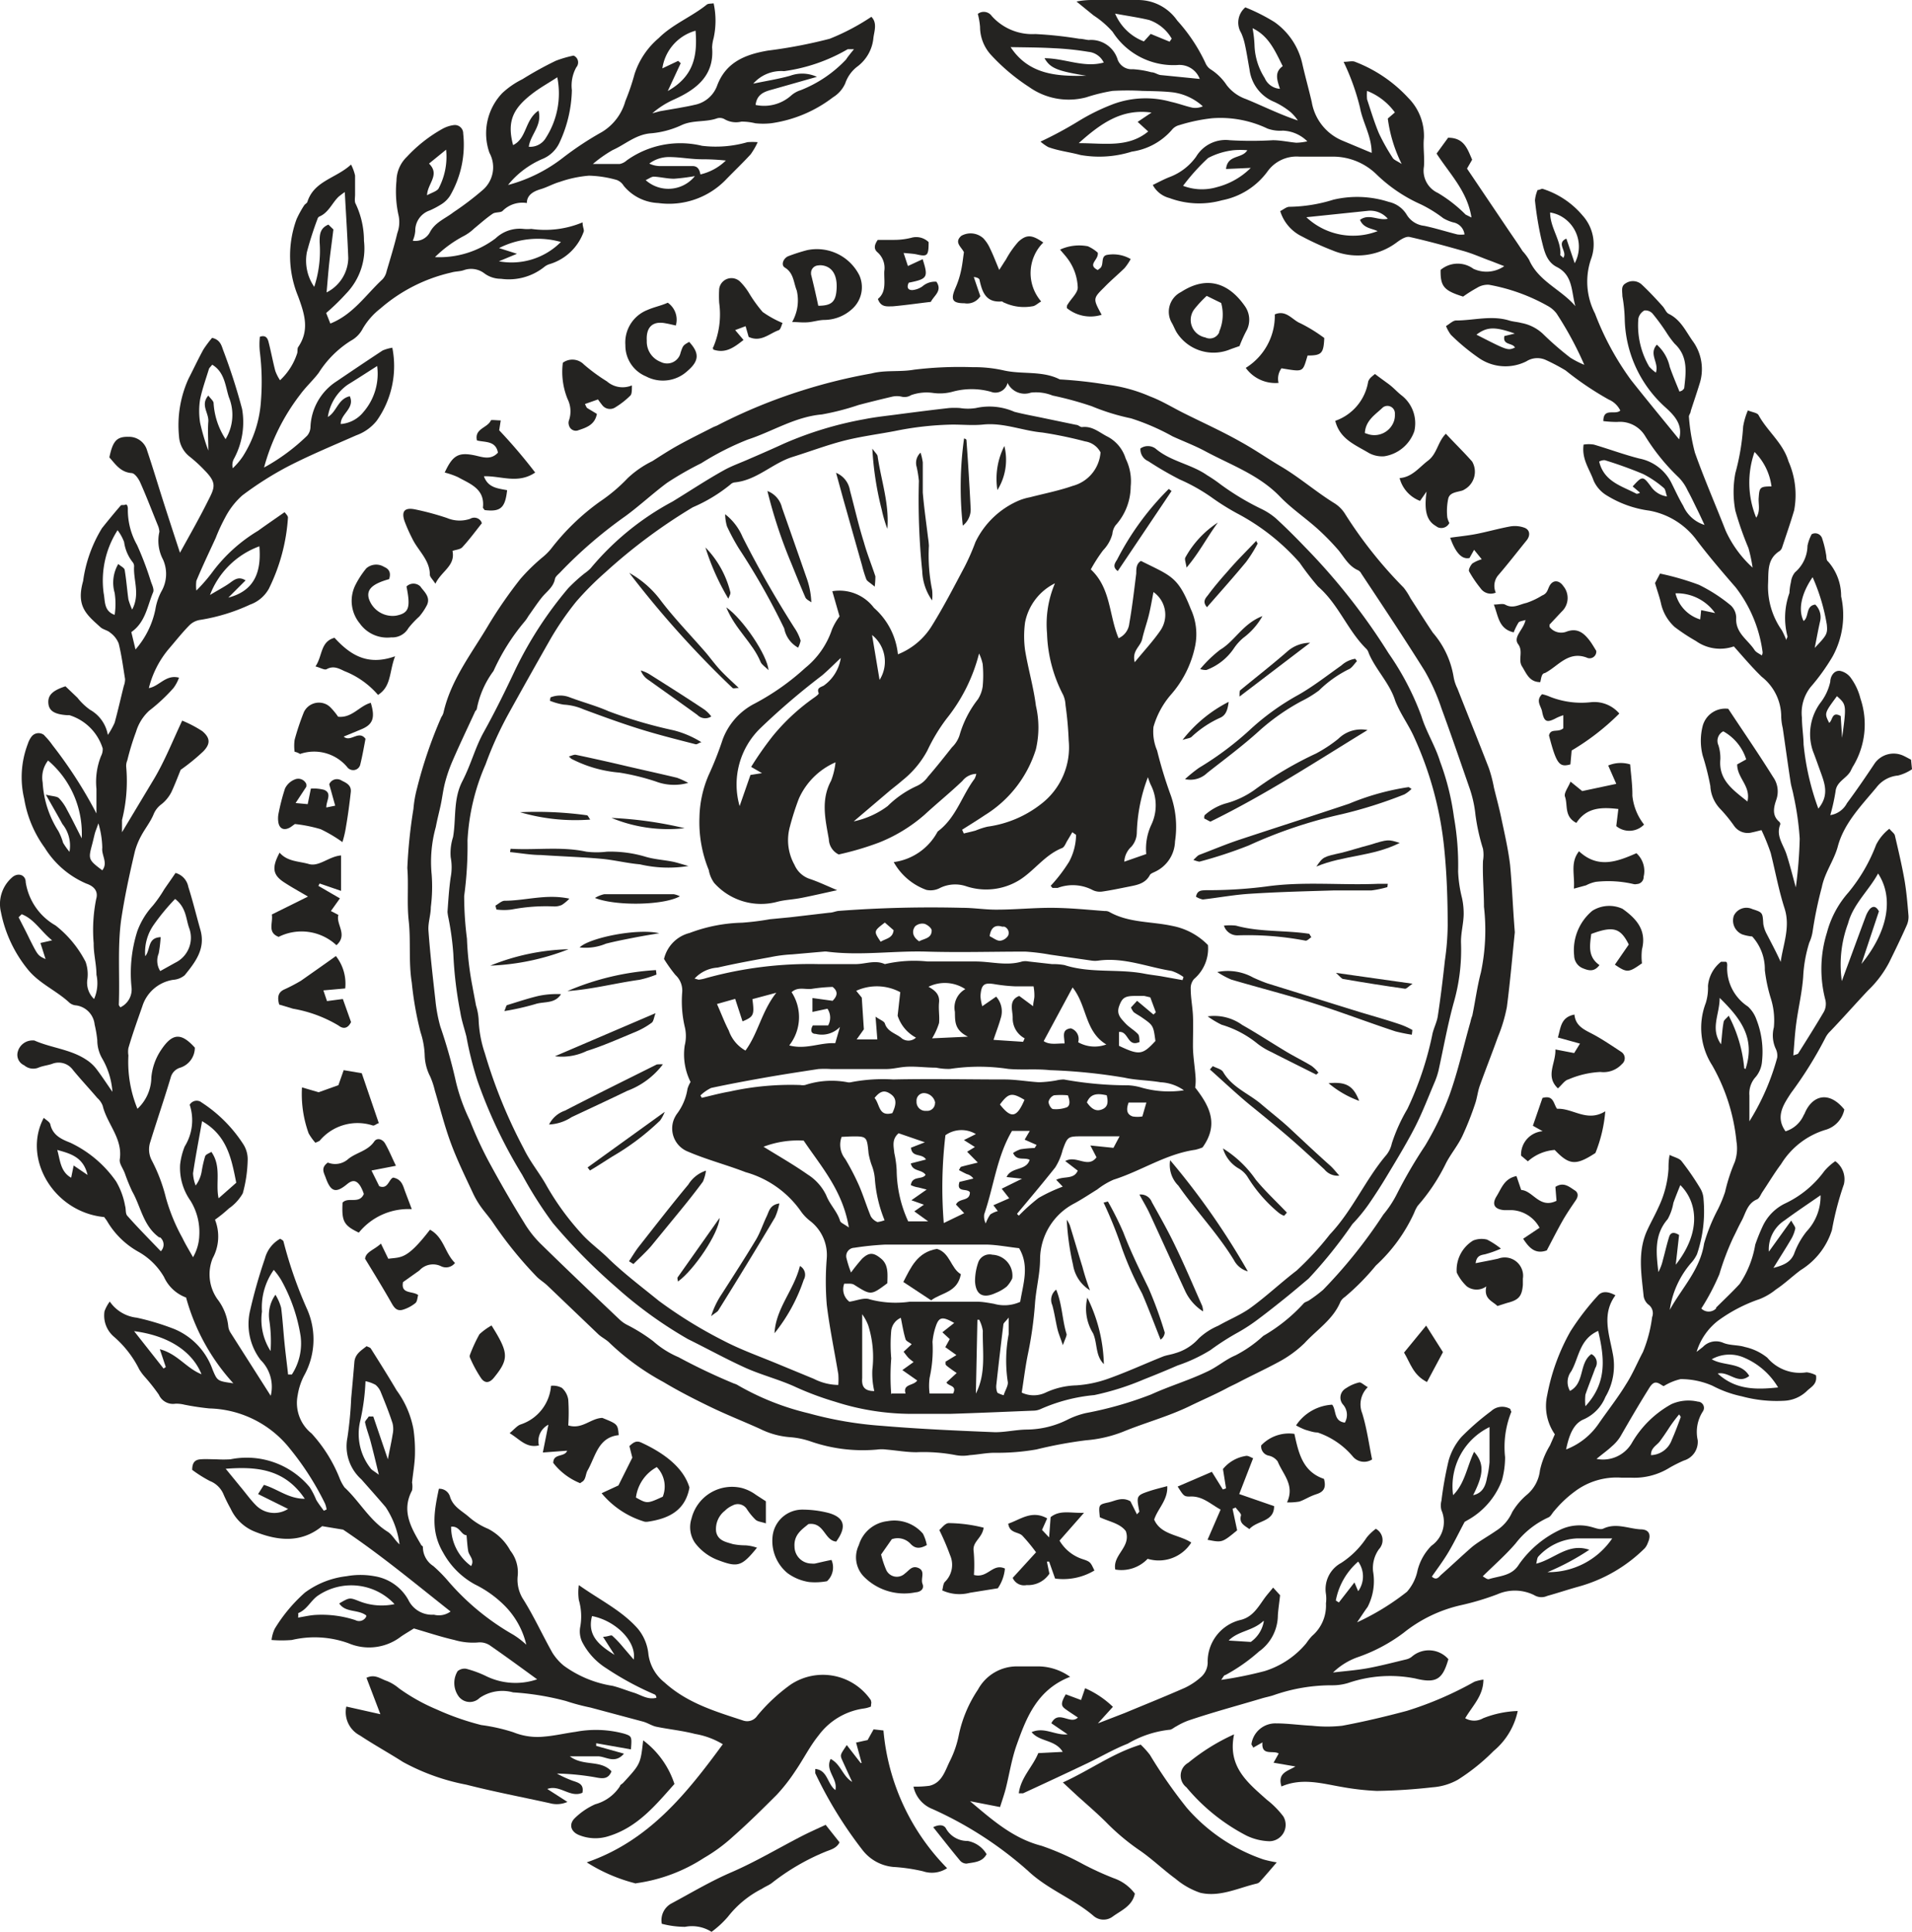
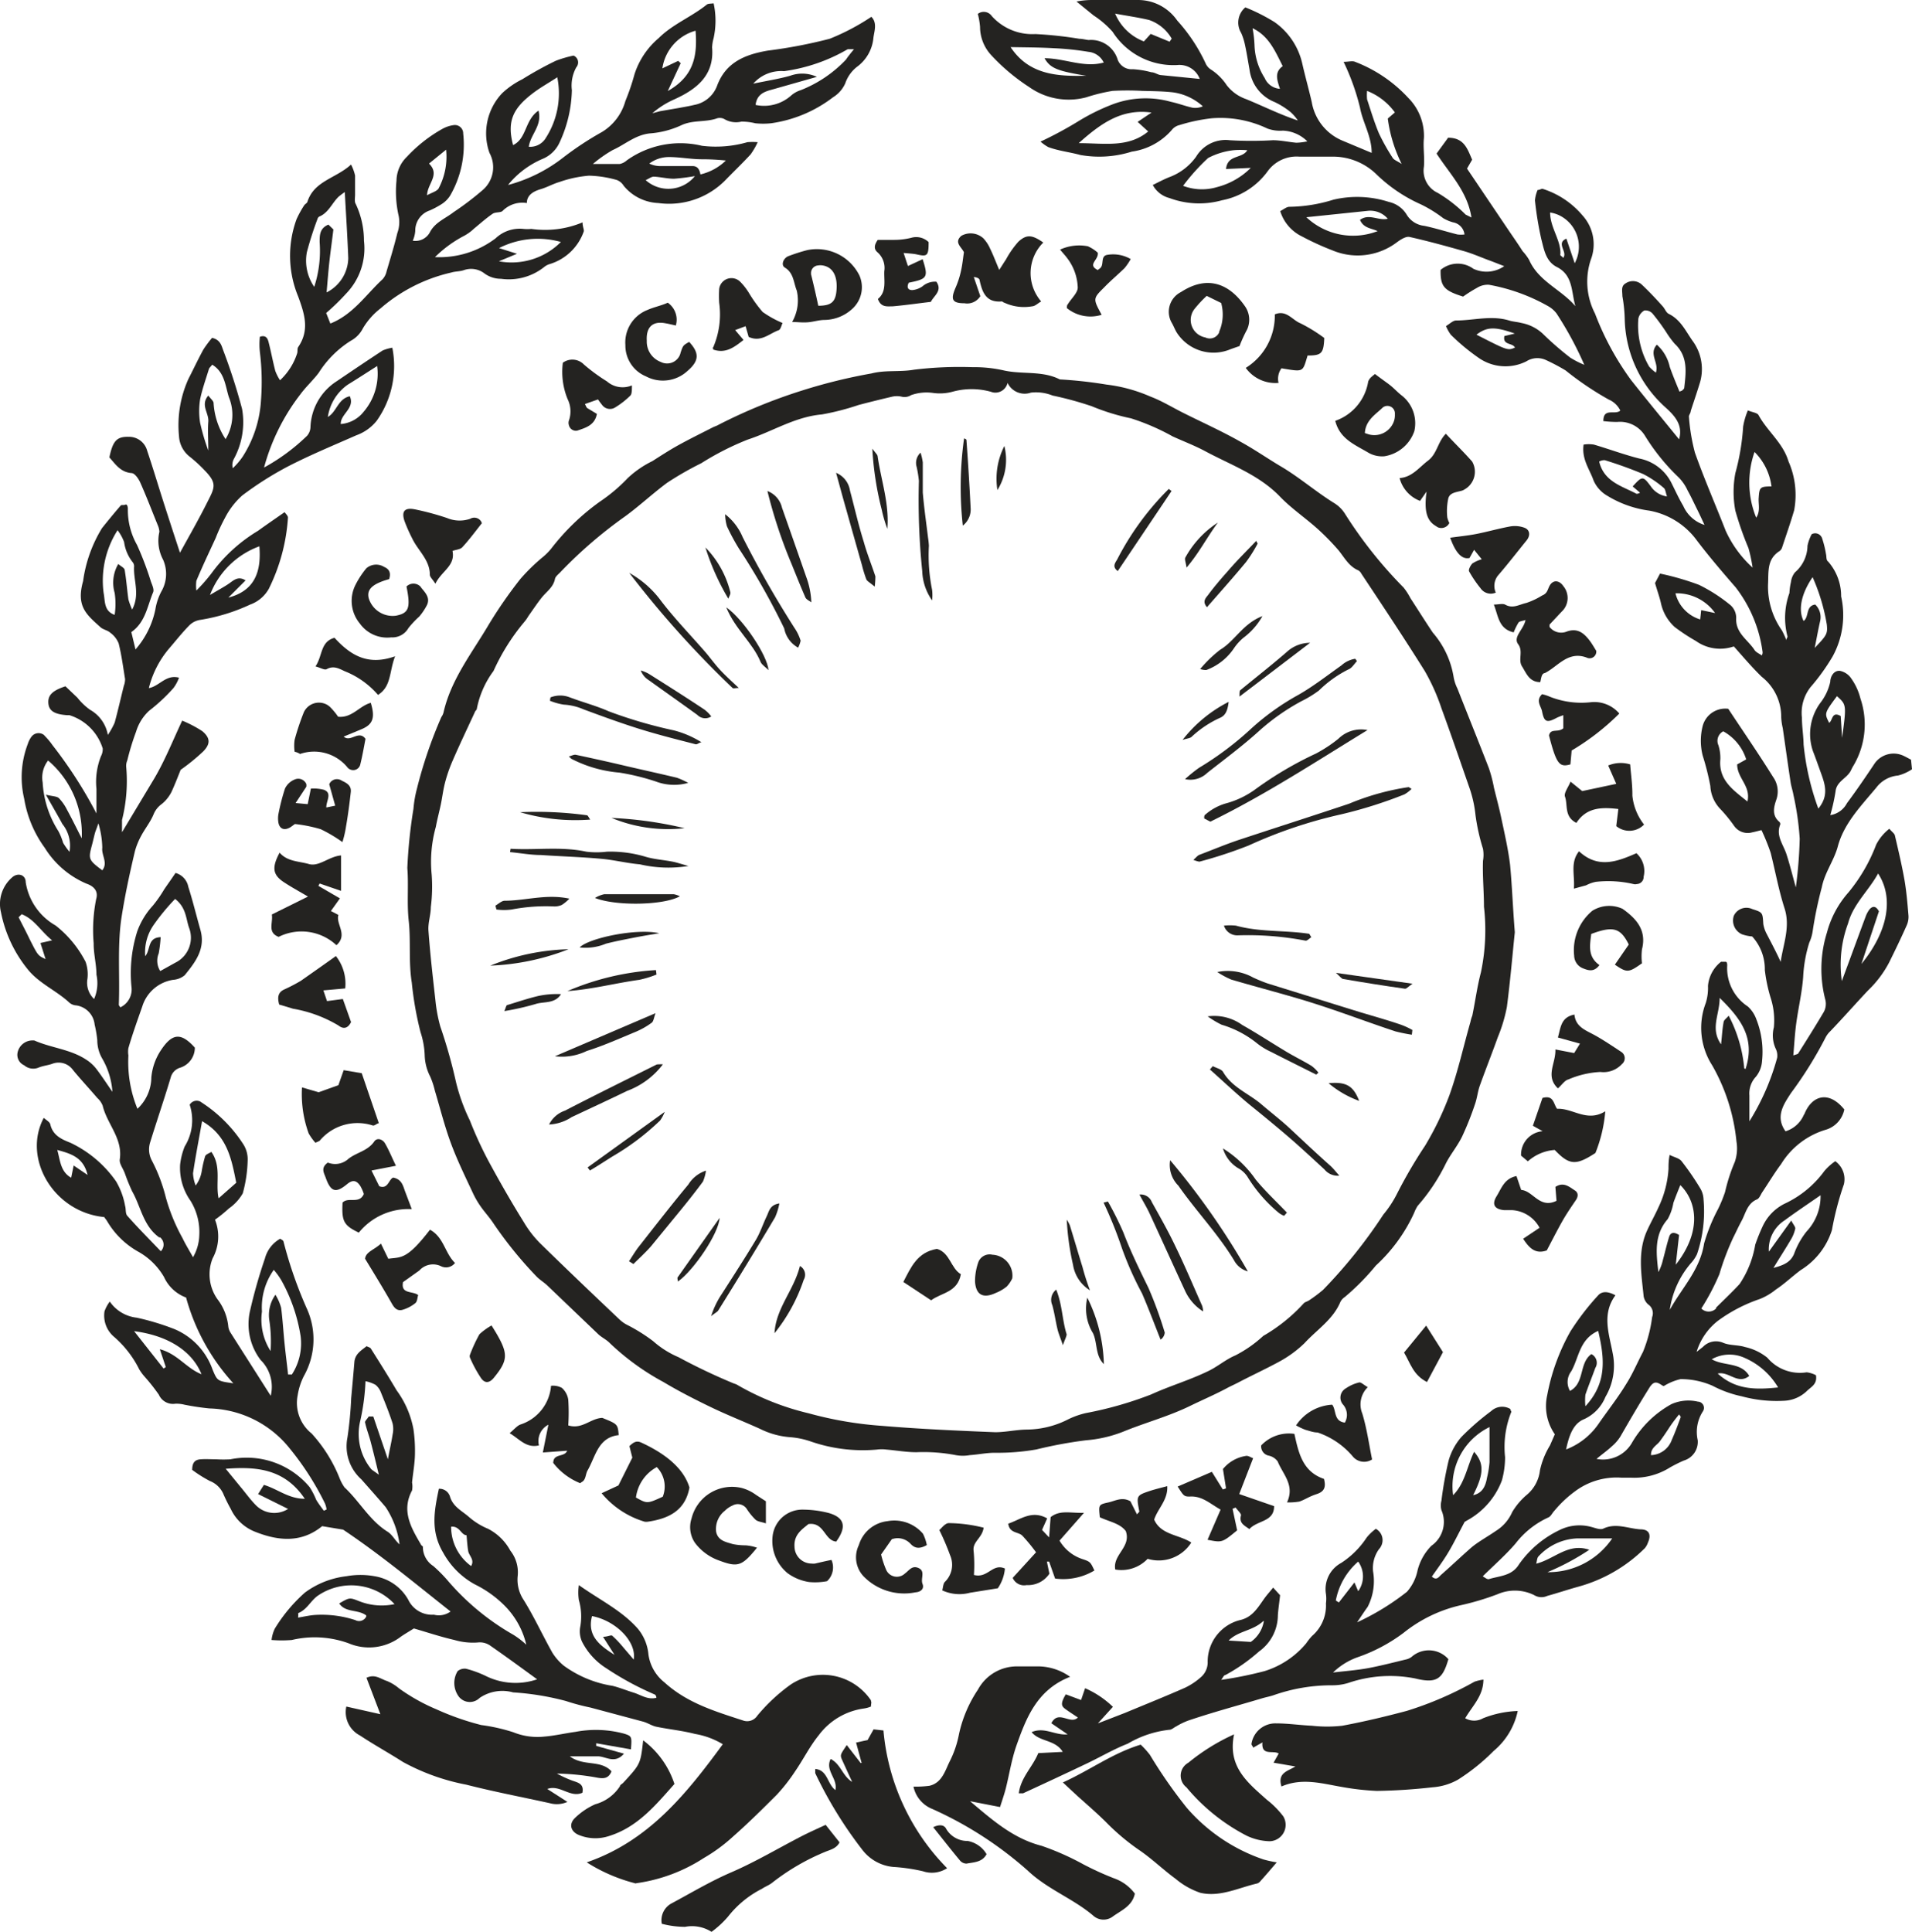
<svg xmlns="http://www.w3.org/2000/svg" viewBox="0 0 137.58 139">
  <defs>
    <style>.cls-1{fill:#242321;}</style>
  </defs>
  <g id="Livello_2" data-name="Livello 2">
    <g id="Livello_1-2" data-name="Livello 1">
      <g id="Livello_2-2" data-name="Livello 2">
        <g id="Livello_1-2-2" data-name="Livello 1-2">
          <path class="cls-1" d="M137.58,55.35a3.23,3.23,0,0,1-1,.45,2.2,2.2,0,0,0-1.56.86c-1.09,1.31-2.34,2.58-2.78,4.25-.27,1-.94,1.87-1.15,2.93a28.56,28.56,0,0,0-.65,3.11,3,3,0,0,1-.25.87,9.78,9.78,0,0,0-.44,2.46c-.08,1.12-.35,2.24-.5,3.36-.1.74-.14,1.49-.21,2.3.22-.08.32-.09.35-.14.63-1,1.26-2,1.85-3a1.22,1.22,0,0,0,.1-.88,8.77,8.77,0,0,1,.12-4.82A7.07,7.07,0,0,1,133,64.22a12.1,12.1,0,0,0,2-3.44,3.41,3.41,0,0,1,.95-1.15c.18.22.37.34.4.49.25,1.07.5,2.13.69,3.2.14.82.21,1.65.28,2.48a1.49,1.49,0,0,1-.12.78c-.4.9-.83,1.79-1.27,2.68a7.75,7.75,0,0,1-1.51,2c-.94,1-1.82,2-2.72,2.94a1.67,1.67,0,0,0-.34.45,28.43,28.43,0,0,1-2.49,4c-.5.78-1.16,1.68-.39,2.75a2.11,2.11,0,0,0,1.31-1.17l.06-.1c.52-1.28,1.72-1.71,2.86-.3a1.92,1.92,0,0,1-1.38,1.47,5.68,5.68,0,0,0-3.17,2.46c-.48.64-.89,1.33-1.34,2-.13.19-.22.47-.4.54-.69.29-.81,1-1.09,1.52s-.4.81-.61,1.22a19.1,19.1,0,0,0-1,2.64,16.62,16.62,0,0,1-1.3,2.47.75.75,0,0,0,1.06,0l0-.06c.57-.57,1.16-1.12,1.7-1.71a7.2,7.2,0,0,0,1.12-2.82,13.33,13.33,0,0,1,.55-1.36,3.43,3.43,0,0,1,1.56-1.59,7.39,7.39,0,0,0,2.87-2.36,4,4,0,0,1,.78-.7,1.6,1.6,0,0,1,.62,1.66,21.8,21.8,0,0,0-.86,3.29,5.23,5.23,0,0,1-2.24,2.88c-.61.45-1.18,1-1.79,1.4a4.45,4.45,0,0,1-1.17.69,11.14,11.14,0,0,0-3,1.56,4.5,4.5,0,0,0-1.54,2.24l.46-.36a1.3,1.3,0,0,1,1.46-.29c.48.2,1.06.14,1.56.3a3.88,3.88,0,0,1,1.61.77A3.07,3.07,0,0,0,130,98.74a1.94,1.94,0,0,1,.67.21c.11.67-.37.84-.68,1.16a2.52,2.52,0,0,1-1.65.68,9.55,9.55,0,0,1-3-.32,8.08,8.08,0,0,1-2.11-.76,5.68,5.68,0,0,0-2.3-.48,4,4,0,0,0-1.21.5c-.1,0-.36-.27-.6-.25s-.4.31-.53.52c-.7,1.12-1.36,2.26-2,3.37a3,3,0,0,1-.6.69c-.31.29-.65.53-1.11.91a2.4,2.4,0,0,0,2.52-1.11,7.43,7.43,0,0,1,2.87-2.83,3,3,0,0,1,1.9-.18.45.45,0,0,1,.37.69,2.72,2.72,0,0,0-.38,2.08,1.4,1.4,0,0,1-1,1.47,10.36,10.36,0,0,0-1,.5,4.82,4.82,0,0,1-2.84.73h-.68a5,5,0,0,0-3.33,1,8.3,8.3,0,0,0-1.46,1.38c-.15.15-.25.4-.43.48a6.24,6.24,0,0,0-2.36,1.87c-.72.84-1.56,1.57-2.37,2.37.12.06.32.24.45.2.77-.24,1.65-.22,2.16-1.06a7.52,7.52,0,0,1,2.94-2.48,3.22,3.22,0,0,1,2.24-.22c.29.07.65.23.88.13.92-.44,1.8,0,2.69.05.62,0,.78.39.53.95a1.31,1.31,0,0,1-.22.4,10.85,10.85,0,0,1-4.77,2.77c-.76.21-1.5.46-2.26.67a1,1,0,0,1-.94-.06,3.13,3.13,0,0,0-2.64-.06,19,19,0,0,1-2.6.78,10.18,10.18,0,0,0-4.16,2,12,12,0,0,1-3.3,1.75,4.88,4.88,0,0,0-1.77,1.1c.83-.1,1.67-.16,2.5-.31s1.84-.41,2.75-.63a1,1,0,0,0,.41-.19,1.87,1.87,0,0,1,2.64.17h0c-.41,1.43-.85,1.77-2.38,1.39a9.3,9.3,0,0,0-4.82.32,3.85,3.85,0,0,1-1.12.17,12.6,12.6,0,0,0-4.25.71c-.29.1-.59.15-.88.24-1.77.53-3.54,1-5.3,1.6a5.18,5.18,0,0,0-.82.4c-.17.08-.34.25-.5.25a7.46,7.46,0,0,0-3,1c-1,.39-1.91.93-2.87,1.39-1.55.74-3.1,1.46-4.66,2.18h-.31c.14-1.14,1-1.9,1.4-2.89l1.76-.09c-.55-.9-1.65-.7-2.24-1.42.93-.4,1.69.25,2.59.16l-1.17-.8c.51-1,1.36.14,1.91-.41-.26-.18-.58-.38-.87-.59s-.43-.36,0-1.08l1.1.41.29-.85a6.75,6.75,0,0,1,2,1.34L79,124l1.94-.75c1.44-.6,2.89-1.18,4.32-1.81a4.87,4.87,0,0,0,1.19-.8,1.41,1.41,0,0,0,.45-1,3.08,3.08,0,0,1,2.4-3.09c.85-.22,1.24-.93,1.7-1.57.16-.22.35-.43.61-.75l.5.55c-.06.55-.13,1-.16,1.44a3.22,3.22,0,0,1-1.36,2.61,12.72,12.72,0,0,1-2.41,1.69c-.12,0-.19.21-.31.35a27.8,27.8,0,0,0,3.12-.63,6.33,6.33,0,0,0,3-2,4.45,4.45,0,0,1,.42-.53,2.87,2.87,0,0,0,1-2.34,2.58,2.58,0,0,0,0-.68,2.14,2.14,0,0,1,1.09-2.23,6.29,6.29,0,0,0,1.84-1.83A3.58,3.58,0,0,1,99,110a.93.93,0,0,1,.36,1.28.75.75,0,0,1-.13.18,2.33,2.33,0,0,0-.43,1.6,4.06,4.06,0,0,1-.39,2.56c-.22.3-.42.61-.76,1.11a17.82,17.82,0,0,0,3.59-2.2A3.3,3.3,0,0,0,102,113a3.85,3.85,0,0,1,1-1.78,2.1,2.1,0,0,0,.72-2.56,1.31,1.31,0,0,1,0-.68,25.9,25.9,0,0,1,.52-2.9,4.43,4.43,0,0,1,.91-1.68,18.12,18.12,0,0,1,2.15-1.87,1.16,1.16,0,0,1,1.38-.15c0,.09.09.18.06.23a6.77,6.77,0,0,0-.44,3.24,6.29,6.29,0,0,1-.23,1.67,5.47,5.47,0,0,1-2.49,2.87l-.19.11c-.45.85-.78,1.53-1.16,2.17s-.79,1.18-1.2,1.77c.36.32.51,0,.69-.15.74-.65,1.46-1.34,2.22-2,.53-.42,1.14-.75,1.7-1.14a3,3,0,0,0,1.17-1.35,5,5,0,0,1,1-1.2,2.69,2.69,0,0,0,1-1.81,5.8,5.8,0,0,1,.72-1.79l.35-.8a3.55,3.55,0,0,1-.55-2.81A14.9,14.9,0,0,1,113,95.8a18.33,18.33,0,0,1,2-2.6c.3-.33.75-.27,1.24,0-1,1.35-.45,2.8-.2,4.15a4.42,4.42,0,0,1-.52,3.16,3,3,0,0,1-1.53,1.6c-.78.31-1.09,1.17-1.3,2.18a5,5,0,0,0,2.32-1.82c.69-1,1.4-1.89,2-2.88.47-.73.8-1.54,1.21-2.31a9.89,9.89,0,0,0,.66-2.51.77.77,0,0,0-.29-.92,1,1,0,0,1-.32-.58c-.16-1.61-.46-3.24.28-4.8.25-.54.55-1.07.8-1.63a7.46,7.46,0,0,0,.71-2.74c0-.29,0-.59.08-1,.35.17.7.24.86.45a19.13,19.13,0,0,1,1.37,2,1.66,1.66,0,0,1,.21.75,9.59,9.59,0,0,1-.47,3.94,2.57,2.57,0,0,1-.44.65,6.58,6.58,0,0,0-1.52,3.36c.86-1.57,2.18-2.88,2.47-4.78a12.84,12.84,0,0,1,1-2.47,9.51,9.51,0,0,0,.51-1.24,12.66,12.66,0,0,1,.7-2.16,3,3,0,0,0,.12-1.46,13.72,13.72,0,0,0-1.75-5.49,5,5,0,0,1-.46-4.48,3.65,3.65,0,0,0,.16-1.23,2.47,2.47,0,0,1,.94-1.74h.33c.12,0,.12.23.11.33a3.3,3.3,0,0,0,1.49,2.89,2.29,2.29,0,0,1,.61.92,6.39,6.39,0,0,1,.41,3,2,2,0,0,1-.44,1.13,1.76,1.76,0,0,0-.47,1.35v1.86a17,17,0,0,0,2-4.58,1.13,1.13,0,0,0-.11-.65,2.3,2.3,0,0,1-.13-1.53,5.25,5.25,0,0,0-.23-2.12,11.29,11.29,0,0,1-.42-2,3.49,3.49,0,0,0-.91-2.42,3.08,3.08,0,0,1-.72-.15,1.08,1.08,0,0,1-.6-1.34,1,1,0,0,1,1.33-.48c.75.24.74.25.79,1.07a2.34,2.34,0,0,0,.25.73c.34.66.69,1.31,1,2h0c.18-1.28.71-2.51.28-3.85s-.66-2.65-1-4a15.43,15.43,0,0,0-.66-1.63c-.26.06-.46.12-.67.16a1.19,1.19,0,0,1-1.31-.48,10.64,10.64,0,0,0-1-1.22,2.55,2.55,0,0,1-.7-1.63,18.46,18.46,0,0,0-.55-2.19,4.31,4.31,0,0,1,0-2.14A1.68,1.68,0,0,1,124.36,51c1.06,1.61,2.18,3.23,3.22,4.9a1.79,1.79,0,0,1,.24,1.63c-.17.5-.35,1.12.2,1.59a.22.22,0,0,1,.08.2c-.33.82.22,1.44.45,2.15s.43,1.51.67,2.38a31.72,31.72,0,0,0,.28-3.51,20.65,20.65,0,0,0-.45-3.14c-.05-.29-.15-.58-.2-.88-.2-1.31-.38-2.62-.57-3.93a4.19,4.19,0,0,1-.11-.78,3.66,3.66,0,0,0-1.41-2.92c-.71-.69-1.35-1.45-2-2.18a3,3,0,0,1-2.73-.39,13.73,13.73,0,0,1-1.52-1,3.24,3.24,0,0,1-1-1.74c-.1-.44-.26-.87-.42-1.43l.36-.68a19.48,19.48,0,0,1,2.8.81,11.5,11.5,0,0,1,2.29,1.48,1.23,1.23,0,0,1,.39.91c-.06,1.08.84,1.56,1.32,2.3.11.17.34.26.52.39a.46.46,0,0,0,.06-.23,9.67,9.67,0,0,0-1.94-4.67c-1-1.15-2-2.32-2.9-3.52a5.44,5.44,0,0,0-3.32-2,7.71,7.71,0,0,1-3-1.06,2.37,2.37,0,0,1-1-1.1c-.28-.81-.87-1.53-.72-2.59a2.3,2.3,0,0,1,.74,0c1.09.32,2.16.72,3.26,1a3.29,3.29,0,0,1,2.34,1.8c.27.54.52,1.09.83,1.61a2.47,2.47,0,0,0,1.53,1.37c-.2-.43-.37-.8-.55-1.16s-.42-.88-.66-1.31a3.33,3.33,0,0,0-.64-.94,14.93,14.93,0,0,1-2.43-3,2.11,2.11,0,0,0-2-1,8.39,8.39,0,0,1-1-.06c0-1,.85-.41,1.22-.76a1.64,1.64,0,0,0-.83-.79,22.31,22.31,0,0,1-3.11-2.1,14.37,14.37,0,0,0-1.4-.74,1.47,1.47,0,0,0-1.42.09,3.36,3.36,0,0,1-3.43-.25,15.06,15.06,0,0,1-2-1.66,2.75,2.75,0,0,1-.35-.63c.27-.16.49-.39.71-.4,1.28,0,2.55-.39,3.83,0,.29.09.59.1.89.18A3.09,3.09,0,0,1,111,24a22.06,22.06,0,0,0,2,1.74,6.73,6.73,0,0,0,1,.51,24.92,24.92,0,0,0-2-3.7,2,2,0,0,0-.6-.52,13.44,13.44,0,0,0-4.26-1.54,1.46,1.46,0,0,0-.86.22,10.47,10.47,0,0,0-1,.63c-1.38-.43-1.64-.73-1.62-1.92a1.91,1.91,0,0,1,2.36-.08,2.24,2.24,0,0,0,2.22-.19c-.48-.18-.81-.32-1.15-.44-.61-.23-1.2-.49-1.82-.66-1.27-.36-2.55-.71-3.84-1-.27-.06-.65.19-.91.38a4.68,4.68,0,0,1-4.63.59,19.64,19.64,0,0,1-2.19-1,3,3,0,0,1-1.58-1.83c.24-.12.46-.32.68-.31a11.09,11.09,0,0,0,3.14-.51,7.44,7.44,0,0,1,4,.16,2,2,0,0,1,1.27.9,1.68,1.68,0,0,0,1.28.82c.8.17,1.59.42,2.38.62a2.17,2.17,0,0,0,.51,0,1,1,0,0,0-.82-.87,3,3,0,0,1-.71-.3,9.29,9.29,0,0,0-1.62-1A11,11,0,0,1,99,12.5a4.49,4.49,0,0,0-3.1-1.23H93.49a2.57,2.57,0,0,0-2.28,1.06,5.29,5.29,0,0,1-3.28,2.08,6.11,6.11,0,0,1-3.78-.16,1.89,1.89,0,0,1-1.2-.94c.39-.19.78-.4,1.18-.56a4.13,4.13,0,0,0,1.94-1.48,2.47,2.47,0,0,1,2.42-1.18,26.72,26.72,0,0,0,3.1,0c.57,0,1.13.13,1.69.18a4.17,4.17,0,0,0,.79-.1,2.64,2.64,0,0,0-1.76-.77,2.65,2.65,0,0,1-1.11-.15,7.86,7.86,0,0,0-4-.74A12.38,12.38,0,0,0,84.87,9a1,1,0,0,0-.56.36,4.68,4.68,0,0,1-2.87,1.55,7.77,7.77,0,0,1-3.71.24c-.76-.21-1.56-.29-2.31-.57a3.44,3.44,0,0,1-.55-.39A27.53,27.53,0,0,0,77.6,8.72a14.83,14.83,0,0,1,2.53-1.24,6.73,6.73,0,0,1,4.14-.15c.52.11,1,.3,1.54.42a1.34,1.34,0,0,0,.74-.1,4,4,0,0,0-2.11-1c-.74-.09-1.5-.09-2.25-.11a19.1,19.1,0,0,0-2.14,0A12.57,12.57,0,0,0,78.17,7a4.91,4.91,0,0,1-4.12-.74,14.27,14.27,0,0,1-2.76-2.33,3,3,0,0,1-.77-2A5.36,5.36,0,0,0,70.36,1a.7.7,0,0,1,1,.15l0,0a3.91,3.91,0,0,0,3.14,1.3,28,28,0,0,1,3.16.34c.23,0,.45.07.68.09a2,2,0,0,1,2.09,1.43,1.07,1.07,0,0,0,1.09.67,6.6,6.6,0,0,1,1.33.22c.23,0,.44.17.66.2l2.82.28a1.56,1.56,0,0,0-1.62-1,5.19,5.19,0,0,1-4.65-2.39,6.73,6.73,0,0,0-1.37-1.18l-1.23-1A5.87,5.87,0,0,1,78.56,0h3.32a3.43,3.43,0,0,1,2.83,1.48A12.25,12.25,0,0,1,86.77,4.6a1,1,0,0,0,.39.42,3.91,3.91,0,0,1,1.11,1.11,3,3,0,0,0,1.39,1c1.22.5,2.41,1.1,3.73,1.54a3.3,3.3,0,0,0-.52-.6,5.54,5.54,0,0,0-1.16-.73A2.9,2.9,0,0,1,89.91,5c-.11-.6-.2-1.2-.33-1.79a4.12,4.12,0,0,0-.27-.84,1.43,1.43,0,0,1,.3-1.84,13.33,13.33,0,0,1,2.1,1.06,5,5,0,0,1,2,3c.21.93.47,1.84.68,2.76a3.67,3.67,0,0,0,2.16,2.75l2.15.9c0-1.2-.64-2.17-.84-3.26a16.77,16.77,0,0,0-1.18-3.29c.35,0,.64-.09.83,0a10.15,10.15,0,0,1,3.83,2.6,3.87,3.87,0,0,1,1.12,2.88c-.07.68.06,1.38,0,2.06a1.76,1.76,0,0,0,1,1.89,10.06,10.06,0,0,1,2,1.56l.42.21c-.29-1.88-1.55-3.12-2.51-4.6l.83-1.14c1.16,0,1.39.81,1.73,1.58l-.37.64,3,4.45c.34.5.69,1,1,1.49a3.56,3.56,0,0,1,.47.63c.68,1.55,2.3,2.12,3.33,3.33-.3-1-.15-2.21-1.32-2.81-.81-.4-.94-1.27-1.13-2a24,24,0,0,1-.46-2.8,2.44,2.44,0,0,1,.19-.75c.16,0,.29-.11.37-.08a6.19,6.19,0,0,1,2.87,1.92,3.09,3.09,0,0,1,.59,3.17,5,5,0,0,0,.3,3.88,20.3,20.3,0,0,0,2.59,4.78c1.13,1.43,2.29,2.83,3.46,4.27.32-1.11-.42-1.79-1.06-2.37A8.79,8.79,0,0,1,116.91,23a10.76,10.76,0,0,0-.17-1.69c0-.36-.12-.72.23-.92a.94.94,0,0,1,1.17.09c.53.5,1,1,1.51,1.57.15.17.24.44.42.53.89.43,1.25,1.3,1.76,2a3.42,3.42,0,0,1,.46,3.05c-.2.65-.42,1.29-.63,1.94,0,.15-.15.3-.13.43a13.94,13.94,0,0,0,.43,2.57c.67,1.89,1.48,3.74,2.21,5.61a8.11,8.11,0,0,0,1.94,2.66,11,11,0,0,0-.3-1.41,23,23,0,0,1-.94-2.68,7.26,7.26,0,0,1,0-2.71,16.52,16.52,0,0,0,.56-3.35,5.16,5.16,0,0,1,.34-1.16c.34.14.68.17.77.34.63,1.16,1.76,2,2.15,3.32a6,6,0,0,1,.41,3.53c-.26.89-.57,1.77-.86,2.65a.54.54,0,0,1-.19.28c-.93.59-.78,1.5-.83,2.41a5.47,5.47,0,0,0,1,3.3,6.29,6.29,0,0,1,.32.7c0-.13.1-.22.08-.27a5.27,5.27,0,0,1,.14-3.12,4.29,4.29,0,0,1,.11-.79,1.36,1.36,0,0,1,.29-.7,2.56,2.56,0,0,0,.9-1.91,3.06,3.06,0,0,1,.3-.83.52.52,0,0,1,.71.2.43.43,0,0,1,.05.12,7.06,7.06,0,0,1,.27,1.1c.05.19,0,.44.15.54a3.75,3.75,0,0,1,.94,2.51,6.18,6.18,0,0,1-.61,4.32,14.9,14.9,0,0,1-1.59,2.21,3,3,0,0,0-.62,2.2c0,.65.11,1.29.12,1.93a18.61,18.61,0,0,0,1.06,4.61c.83-1,.43-1.88.12-2.75-.17-.47-.33-.93-.51-1.39a3.79,3.79,0,0,1,.53-3.46,3.79,3.79,0,0,0,.72-1.53c0-.34.24-.83.7-.78a1.29,1.29,0,0,1,.81.55,4.28,4.28,0,0,1,.66,1.44,5.81,5.81,0,0,1-.57,4.94l-.15.3c-.3.52-1,.74-1.07,1.44a14.09,14.09,0,0,1-.38,1.71,1.63,1.63,0,0,0,1.2-.86c.7-.94,1.36-1.91,2-2.87a1.67,1.67,0,0,1,2-.57c.21.09.41.21.61.31Zm-5.05,15.24c.58-1.56,1.15-3.13,1.73-4.68a1.89,1.89,0,0,1,.28-.5c.25-.26.47-.19.66.16l-1.26,3.79c1.93-2.37,2.34-4.77,1.2-6.51-.67,1.23-1.79,2.2-2.16,3.59A8.49,8.49,0,0,0,132.53,70.59ZM119.22,24.8a3,3,0,0,1,.93,1.6c.21.6.46,1.19.7,1.78.13-.06.17-.06.2-.09s.13-.11.14-.17c.13-1.14.29-2.28-.69-3.19a6.89,6.89,0,0,1-.6-.82,14.86,14.86,0,0,0-1-1.36.69.69,0,0,0-.58-.21.88.88,0,0,0-.43.58,5.88,5.88,0,0,0,.78,3.46,2.79,2.79,0,0,0,.48.43C119.4,26.1,118.61,25.49,119.22,24.8ZM120.58,91c1.85-2.35,1.57-4.5.33-5.73-.18.44-.35.86-.5,1.28a3.71,3.71,0,0,1-.41,1.17c-1,1.15-.82,2.47-.67,3.81a3.53,3.53,0,0,0,.33-.89c.15-.54.27-1.09.44-1.63.09-.31.31-.41.72-.15ZM72.72,3.39c1.32,2,3.36,2.11,5.44,2.06-2.06-.34-2.58-.53-3-1.26,1.46,0,2.82.71,4.26.31a1.36,1.36,0,0,0-1.1-.77,20.64,20.64,0,0,0-2.48-.26C74.8,3.41,73.79,3.41,72.72,3.39Zm4.9,6.91c1.84,0,3.56.35,5-.84l-.76-.69,1-.67C80.72,7.8,79.22,8.87,77.62,10.3Zm7.51,3.07a3.81,3.81,0,0,0,2.45.09A5.29,5.29,0,0,0,90,12.08l-1.78.08c.11-1.06,1.16-.72,1.53-1.35a5.57,5.57,0,0,0-1,0,5.13,5.13,0,0,0-1.82.56A14.86,14.86,0,0,0,85.13,13.37ZM106,107.58c.67-.14.9-.66,1-1.26a6.94,6.94,0,0,0,.18-1.11v-2.53a4.73,4.73,0,0,0-2.62,4.9c.85-.85,1-2.06,1.51-3.12C106.82,105.31,106.76,106.09,106,107.58ZM97.86,15.82c.66-.48,1.31.08,2-.08a1.66,1.66,0,0,0-1.44-.57L94,15.63a4.91,4.91,0,0,0,5.13,1C98.69,16.42,98.12,16.43,97.86,15.82ZM115,95.76c-1.36.6-1.38,1.93-1.94,2.91a1.27,1.27,0,0,0-.09,1.41c1.08-.57.63-2,1.54-2.65a.7.7,0,0,1,.28,1c-.23.64-.49,1.27-.71,1.92a3.84,3.84,0,0,0,0,.83C115.66,99.48,115.45,97.7,115,95.76Zm9-43.14a.77.77,0,0,0-.35,1,3.06,3.06,0,0,1,.14,1c-.14,1.5.89,2.2,1.95,3.05C126,56.55,125,56,125,55l.65-.36A3.52,3.52,0,0,0,124,52.62Zm-12.65,60.5a5.54,5.54,0,0,0,4.66-2.43h-2.49a4,4,0,0,0-2.82,1.3c-.1.1-.1.3-.16.52,1.33-.34,2.3-1.52,3.82-1A17.74,17.74,0,0,1,111.35,113.12Zm17.54-25.3c.15.29.31.46.29.58a2.6,2.6,0,0,1-.34.83c-.35.6-.73,1.18-1.23,2,.79-.21,1.23-.43,1.48-1A5.68,5.68,0,0,1,130,88.6a3.69,3.69,0,0,0,1-2.6c-.86.6-1.74,1.18-2.59,1.81a2.48,2.48,0,0,0-1.13,2.25Zm-.95,12a5.22,5.22,0,0,0-2.55-2.18,2.62,2.62,0,0,0-2.22.16c.87.51,2.1.19,2.7,1.2-.83.66-1.45-.35-2.27-.17,1.28,1.17,2.72,1.17,4.34,1ZM92.3,4.76c-.56-1.11-1-2.17-2.17-2.73a8.56,8.56,0,0,1,.14,1.24A4.64,4.64,0,0,0,91,5.61a1.28,1.28,0,0,0,1.1.78C91.89,5.75,91.69,5.19,92.3,4.76ZM117.48,35c.69-.76.74-.77,1.31,0a1.68,1.68,0,0,0,1.16.72c-.1-.29-.11-.52-.23-.61a7.4,7.4,0,0,0-1.48-1,29.45,29.45,0,0,0-2.77-1,.79.79,0,0,0-.4.1c.35,1.46,1.64,1.76,2.69,2.32a.5.5,0,0,0,.25-.08ZM100.37,8.09a4.5,4.5,0,0,0-2-1.55,3.11,3.11,0,0,0,0,.61c.27.82.52,1.65.85,2.44a14.76,14.76,0,0,0,1,1.78c.09.14.31.21.64.43a10.36,10.36,0,0,1-1-3.27ZM84.16,3l.15-.22a3,3,0,0,0-1.62-1.34c-.79-.19-1.6-.3-2.45-.46a3.66,3.66,0,0,0,2.07,2l.49-.54Zm43.31,32a4.27,4.27,0,0,0-1.22-2.48,6.65,6.65,0,0,0,.12,4.73c.32-.48.14-1,.18-1.44C126.6,35.07,126.64,35,127.47,35Zm-15-16.43c.38-.43-.55-1.06.24-1.4l.6,1.77a2.51,2.51,0,0,0-1-3.39,2.34,2.34,0,0,0-.77-.26c0,1.09.79,2,.74,3-.06.07.1.15.18.23Zm18,22.9c-.86,1.22-1.1,2.41-.69,3.21.41-.28.13-1.09.84-1.18a1.26,1.26,0,0,1,.35,1.19c-.14.61-.25,1.23-.39,1.93.85-.9.94-1,.87-1.68a14,14,0,0,0-1.07-3.52ZM125.6,76.92c.73-2.22-.34-3.63-1.86-5.12,0,1.21-.7,2.2.1,3.34.07-.62.09-1.1.18-1.57,0-.17.23-.31.37-.49a10.13,10.13,0,0,1,1.12,3.79Zm-2.19-32.81a3.37,3.37,0,0,0-2.85-1.42,2.62,2.62,0,0,0,1.78,1.88l.07-.67ZM97.73,114.49a1.82,1.82,0,0,0,0-2.13,4.9,4.9,0,0,0-1.61,2.8l.22.14,1.12-1.44ZM109,24c-1.44-.51-2-.49-2.76.08,2.25,1.15,2.25,1.15,2.77.93-.16-.36-.9-.15-.76-.83Zm23.55,29.09c.32-2.38.32-2.38-.37-3-.91,1.23-.91,1.23-.56,1.92.26-.17.18-.86.83-.49Zm-11.64,48.8-.09-.12c-.25.31-.5.63-.74,1s-.42.63-.64.93-.66.47-.64,1a1.65,1.65,0,0,0,1.5-1.11c.24-.54.44-1.08.64-1.63Zm-30,14.74c-.77.73-1.8.7-2.5,1.41l1.59.1a2.28,2.28,0,0,0,.94-1.49Z" />
          <path class="cls-1" d="M36.56,13.31a11.08,11.08,0,0,0,4-2A22.89,22.89,0,0,1,43.31,9.5,3.79,3.79,0,0,0,45,7.27a16.41,16.41,0,0,0,.66-1.94A5.68,5.68,0,0,1,47.4,2.74c1-1,2.37-1.53,3.46-2.41.1-.08.29-.06.49-.09a5.85,5.85,0,0,1,0,2.5,3,3,0,0,0-.11.67c.17,2-1.09,3-2.72,3.74a6.21,6.21,0,0,0-1.58,1L47.5,8l1.34-.23c.37-.07.74-.13,1.11-.22a2.17,2.17,0,0,0,1.66-1.41c.63-1.66,2-2.22,3.65-2.5a35.13,35.13,0,0,0,4.44-.85,16.21,16.21,0,0,0,3-1.58c.43.43.22,1,.15,1.49a2.91,2.91,0,0,1-1.2,2.12A2.56,2.56,0,0,0,60.82,6a2.24,2.24,0,0,1-.88,1,9.46,9.46,0,0,1-4.46,1.87,5.34,5.34,0,0,1-1.13,0,4.21,4.21,0,0,0-1-.12,1.64,1.64,0,0,1-1.19-.16.7.7,0,0,0-.55-.08c-.83.3-1.73.11-2.56.49a6.53,6.53,0,0,1-2.18.59c-1.11.07-1.87.8-2.79,1.21a9.32,9.32,0,0,0-1.42,1h1.93a1.08,1.08,0,0,0,.51-.26,6.63,6.63,0,0,1,5.41-1.05,8.2,8.2,0,0,0,3.27-.26,4.57,4.57,0,0,1,.74,0,5.16,5.16,0,0,1-.51.88c-.59.64-1.22,1.24-1.83,1.87a5.69,5.69,0,0,1-4.81,1.63,3.41,3.41,0,0,1-2.49-1.24,1,1,0,0,0-.5-.42,7.94,7.94,0,0,0-2-.31,8.45,8.45,0,0,0-2.11.45c-.46.13-.89.38-1.36.52s-1,.39-1,1a2,2,0,0,0-1.73.55c-.13.16-.53.08-.73.22-.47.32-.89.7-1.33,1.06a3.42,3.42,0,0,1-.69.51A8.7,8.7,0,0,0,31.3,18.5a6.7,6.7,0,0,0,4.36-1.35,2.52,2.52,0,0,1,2-.68,2.71,2.71,0,0,0,.57,0A7,7,0,0,0,41.92,16c0,.34.13.53.08.67A3.75,3.75,0,0,1,39.56,19a1.1,1.1,0,0,0-.4.21,4.09,4.09,0,0,1-3.11.85,2,2,0,0,1-1.17-.37,1.57,1.57,0,0,0-1.51-.25c-.29.1-.61.08-.9.17a11.73,11.73,0,0,0-5.1,2.59,5.07,5.07,0,0,0-1.26,1.43,2.08,2.08,0,0,1-.87.89,7.38,7.38,0,0,0-2.31,2.31c-.41.54-.92,1-1.33,1.56A15,15,0,0,0,19,33.64a14.21,14.21,0,0,0,3.1-2.29,1,1,0,0,0,.24-.62,4.1,4.1,0,0,1,1.89-3.3c1.09-.74,2.19-1.48,3.3-2.21a2.93,2.93,0,0,1,.7-.2,6.8,6.8,0,0,1-1.12,5.25,3.3,3.3,0,0,1-1.47,1.05c-1.63.72-3.28,1.4-4.86,2.21a23.92,23.92,0,0,0-3.35,2.12,5.55,5.55,0,0,0-1.24,1.61,12.7,12.7,0,0,0-.67,1.45c-.46,1-.94,2-1.39,3.08a2.73,2.73,0,0,0,0,.7,11.9,11.9,0,0,0,1.23-1.43,11.43,11.43,0,0,1,3.21-2.87c.62-.45,1.24-.87,1.91-1.34.07.11.25.26.24.4a13.46,13.46,0,0,1-1.38,5.12A2.5,2.5,0,0,1,18,43.5a13.51,13.51,0,0,1-3.58,1.1,1.39,1.39,0,0,0-.8.4c-.53.54-1,1.14-1.5,1.72a7,7,0,0,0-1.41,2.79c.76-.13,1.22-1,2.17-.75a2.8,2.8,0,0,1-.41.76,12.7,12.7,0,0,1-1.74,1.62,3.37,3.37,0,0,0-.94,1.51,18.16,18.16,0,0,0-.63,2.06,1,1,0,0,0-.08.45A11.53,11.53,0,0,1,8.78,59c0,.29,0,.59,0,.88L11.11,56c.76-1.29,1.31-2.68,2-4.15a8.7,8.7,0,0,1,1.45.76c.58.49.59.92.06,1.46A14.68,14.68,0,0,1,13,55.39c-.19.47-.39,1-.66,1.59a2.69,2.69,0,0,1-.7.87,1.69,1.69,0,0,0-.6.77c-.22.52-.6,1-.86,1.48a5.17,5.17,0,0,0-.47,1.14c-.39,1.65-.75,3.31-1,5-.26,2-.08,4-.16,6.05,0,.06.07.12.11.19A1.42,1.42,0,0,0,9.46,71a10,10,0,0,1,.42-4A5.52,5.52,0,0,1,11,65.16,9.27,9.27,0,0,0,11.81,64c.28-.41.56-.8.82-1.19a1.28,1.28,0,0,1,.92,1c.32,1,.56,2,.86,3.06.41,1.38-.35,2.35-1.12,3.3a1.45,1.45,0,0,1-.83.33,2.76,2.76,0,0,0-2.22,1.91c-.35,1-.71,2-1,3a1.57,1.57,0,0,0,0,.53,8.85,8.85,0,0,0,.65,3.84,3.12,3.12,0,0,0,1-2.26,4.21,4.21,0,0,1,.72-2c.8-1.19,1.43-1.23,2.41-.14a1.51,1.51,0,0,1-1.08,1.45,1,1,0,0,0-.66.71c-.47,1.57-1,3.11-1.48,4.67a1.69,1.69,0,0,0,.13,1.3,11.86,11.86,0,0,1,1,2.64,13.37,13.37,0,0,0,1.2,2.93c.21.44.47.86.76,1.38a3.35,3.35,0,0,0,.45-1.57,4.3,4.3,0,0,0-.63-2.49,4.09,4.09,0,0,1-.75-2.6,4.94,4.94,0,0,1,.33-1.31,3.57,3.57,0,0,0,.36-3,.58.58,0,0,1,.78-.22l.07.05a10.1,10.1,0,0,1,3,3,2,2,0,0,1,.32,1.2,9.74,9.74,0,0,1-.35,2.34,3.32,3.32,0,0,1-1,1.09,9.82,9.82,0,0,1-1,.81,3.27,3.27,0,0,1-.17,2.78,3.1,3.1,0,0,0,.34,2.93,3.85,3.85,0,0,1,.79,2,1.08,1.08,0,0,0,.16.42l2.89,4.54a2.71,2.71,0,0,0-.73-2.58A4.26,4.26,0,0,1,18,94.28a36.7,36.7,0,0,1,1.06-3.72,2.3,2.3,0,0,1,1.1-1.43c.09.06.23.12.24.2a30.51,30.51,0,0,0,1.72,4.92A5.37,5.37,0,0,1,21.87,99a4.62,4.62,0,0,0-.45,1.39,2.81,2.81,0,0,0,1,2.75,10.55,10.55,0,0,1,2,3.18,3.13,3.13,0,0,0,.37.7c1.08,1,1.8,2.38,3.1,3.19.34.21.54.64.86.91a6.33,6.33,0,0,0-1-2.68c-.57-.67-1.15-1.32-1.75-2a3.19,3.19,0,0,1-1-3,27,27,0,0,0,.27-2.84c.08-.87.16-1.74.23-2.6.05-.58.49-.83.88-1.14.13.07.26.09.31.18.63,1,1.26,2,1.85,3a6.83,6.83,0,0,1,1.21,2.79,10.71,10.71,0,0,1,.11,1.7c0,.71-.14,1.43-.21,2.14a1.58,1.58,0,0,1,0,.57c-.78,1.46-.08,2.67.64,3.89,0,.06.14.11.14.17a1.63,1.63,0,0,0,.75,1.38,10.57,10.57,0,0,1,1.1,1.12,17.82,17.82,0,0,0,4.65,3.82,6,6,0,0,1,.94.72,5.88,5.88,0,0,0-1.52-2.77A8,8,0,0,0,34.17,114a5.75,5.75,0,0,1-2.28-2.28c-.92-1.55-.65-3-.31-4.6a.79.79,0,0,1,.81.6c.24.73.88,1,1.39,1.46a5,5,0,0,0,1.34.82,3.79,3.79,0,0,1,1.6,1.57,2.51,2.51,0,0,1,.53,1.83,2.62,2.62,0,0,0,.43,1.72c.76,1.22,1.36,2.54,2.07,3.8a3.83,3.83,0,0,0,.82.93,8.05,8.05,0,0,0,3.51,1.45c.52.13,1,.33,1.52.49s1,.53,1.63.37a.29.29,0,0,0-.1-.23,21.65,21.65,0,0,1-3.51-1.9,4.85,4.85,0,0,1-1.74-1.91,1.8,1.8,0,0,1-.14-1,4.23,4.23,0,0,0-.09-2,3.84,3.84,0,0,1,0-1.07c1.54,1.09,3.09,1.83,4.24,3.13a3.38,3.38,0,0,1,.77,1.87,3.11,3.11,0,0,0,1.15,2c1.65,1.5,3.67,2.09,5.68,2.75a.87.87,0,0,0,1-.35,12.74,12.74,0,0,1,2.4-2.24,4.18,4.18,0,0,1,5.78,1.13l0,.06c.06.07,0,.21,0,.39a2.13,2.13,0,0,1-.51.14,4.88,4.88,0,0,0-3.26,1.94c-.64.79-1.1,1.73-1.68,2.57a12.76,12.76,0,0,1-1.33,1.7c-1,1-2.06,2.05-3.14,3a11.94,11.94,0,0,1-2.11,1.55,11.9,11.9,0,0,1-4.85,1.81.11.11,0,0,1-.11,0,12,12,0,0,1-3.46-1.5c4.44-1.53,7.16-4.91,9.79-8.5a5.68,5.68,0,0,0-2-.74c-.92-.24-1.87-.33-2.79-.52-.33-.07-.63-.29-1-.38l-3.74-1a15.77,15.77,0,0,1-1.76-.47,19.44,19.44,0,0,0-3.8-.62,2.9,2.9,0,0,0-2.41.4,1,1,0,0,1-1.41,0,.69.69,0,0,1-.11-.13,1.64,1.64,0,0,1-.06-1.8.79.79,0,0,1,.61-.17,7.74,7.74,0,0,1,1.48.55,4.81,4.81,0,0,0,3.63.21c-1.14-.83-2.23-1.63-3.34-2.4a1.31,1.31,0,0,0-.94-.25,4.72,4.72,0,0,1-1.67-.18c-1-.23-1.89-.53-2.92-.83-.28.18-.61.37-.92.58a3.77,3.77,0,0,1-3.77.49A7.15,7.15,0,0,0,21,118a8.9,8.9,0,0,1-1.46,0,2.58,2.58,0,0,1,.23-.81,11.29,11.29,0,0,1,2.17-2.6,6.22,6.22,0,0,1,3-1.18,5.6,5.6,0,0,1,2,0,3.4,3.4,0,0,1,2.44,1.7,1.89,1.89,0,0,0,1.84,1.07,1.42,1.42,0,0,0,1.2-.23c-2.53-2-5-4.06-7.73-5.89l-1.51-.25c-1.5,1.23-3.18,1.07-4.88.38a3.22,3.22,0,0,1-1.7-1.63c-.18-.32-.35-.66-.5-1a1.76,1.76,0,0,0-1-1,9.34,9.34,0,0,1-1.27-.8c0-.55.22-.73.6-.76s.77,0,1.15,0a8.34,8.34,0,0,0,1,0,5.9,5.9,0,0,1,5.7,2,5.23,5.23,0,0,1,.47.91c.16.27.36.53.55.79l.2-.09a1.69,1.69,0,0,0-.12-.44,20.28,20.28,0,0,0-2.5-3.91,7.63,7.63,0,0,0-5.81-2.92q-.9-.09-1.8-.27a2.36,2.36,0,0,0-.65-.07,1.11,1.11,0,0,1-1.19-.65,13.61,13.61,0,0,0-1-1.27,3.74,3.74,0,0,1-.41-.55,7.51,7.51,0,0,0-1.81-2.34,2,2,0,0,1-.69-1.84,2.64,2.64,0,0,1,.38-.7,2.71,2.71,0,0,0,1.94,1.16,18,18,0,0,1,2.71.82,4.93,4.93,0,0,1,2.74,2.9c.35.84.35.84,1.5,1a15,15,0,0,1-3.4-6.17,2.82,2.82,0,0,1-1.59-1.48A4.91,4.91,0,0,0,10,90.09a6,6,0,0,1-2.26-2.17c-.07-.13-.17-.24-.24-.35-3.63-.35-5.91-4.21-4.35-7.14.17.16.43.29.47.47.18.79.8,1.07,1.44,1.32A8.37,8.37,0,0,1,8.35,85,5.26,5.26,0,0,1,9,86.76c.08.25,0,.58.19.75.75.85,1.55,1.65,2.38,2.52a.67.67,0,0,0-.05-1l-.07,0c-1.15-.83-1.31-2.21-1.94-3.31-.19-.41-.36-.82-.51-1.25s-.43-.73-.38-1.06c.22-1.5-.92-2.54-1.23-3.85A1.46,1.46,0,0,0,7,79c-.57-.67-1.17-1.31-1.74-2a1.27,1.27,0,0,0-1.52-.45c-.33.11-.68.14-1,.28a1,1,0,0,1-1-.18.82.82,0,0,1-.47-.94,1.1,1.1,0,0,1,1.08-.85h.11c1.21.54,2.59.63,3.72,1.37A2.87,2.87,0,0,1,7,77c.34.45.65.93,1.09,1.56a5.54,5.54,0,0,0-.76-2.44A2.64,2.64,0,0,1,7,74.84a8.45,8.45,0,0,0-.19-1.12,1.55,1.55,0,0,0-1.33-1.38A.83.83,0,0,1,5,72.15c-.94-.88-2.18-1.38-3-2.4A9.4,9.4,0,0,1,.07,65.64a2.53,2.53,0,0,1,.78-2.49c.41-.39,1-.23,1,.33A4.34,4.34,0,0,0,4,66.59a7.93,7.93,0,0,1,2.16,2.62,2.7,2.7,0,0,1,.13,1.23,1.61,1.61,0,0,0,.48,1.44,2.84,2.84,0,0,0,.17-1.75c0-.75-.21-1.5-.2-2.26a11.33,11.33,0,0,1,.18-3.18c.16-.54-.12-.91-.7-1.11a6.55,6.55,0,0,1-3-2.58,8.25,8.25,0,0,1-1.48-3.53A6.71,6.71,0,0,1,2,53.53,1.77,1.77,0,0,1,2.27,53a.64.64,0,0,1,.89-.12l.11.12a4.94,4.94,0,0,1,.51.62,32.07,32.07,0,0,1,3.16,4.91V56.76a5,5,0,0,1,.33-2.36,1.06,1.06,0,0,0,.12-.55A3.64,3.64,0,0,0,5,51.46H4.85c-.93-.06-1.33-.31-1.37-.87s.28-.9,1.23-1.21l.86.82a4.41,4.41,0,0,0,.91.87,2.58,2.58,0,0,1,1.28,1.81A5.81,5.81,0,0,0,8.25,52c.24-.88.44-1.77.66-2.65A1.37,1.37,0,0,0,9,48.86c-.14-.85-.25-1.72-.46-2.56a1.74,1.74,0,0,0-.6-.77c-.19-.18-.5-.22-.7-.39-1-.91-1.78-1.49-1.26-3.33A9.79,9.79,0,0,1,7.34,38c.44-.55.89-1.1,1.35-1.63.06-.06.21,0,.34-.06s.17.2.17.28a5.11,5.11,0,0,0,.66,2.62,22.72,22.72,0,0,1,1,2.64c.09.25.24.56.16.76-.42,1-.55,2.16-1.57,2.87l.3,1.25a6.27,6.27,0,0,0,1.43-2.88,4.17,4.17,0,0,1,.43-1.29,2.52,2.52,0,0,0,.12-2.3,2.89,2.89,0,0,1-.26-2,1.41,1.41,0,0,0-.1-.43c-.41-1-.81-2.06-1.26-3.07-.12-.29-.4-.7-.63-.72-.81-.06-1.17-.64-1.61-1.13.25-1.2.54-1.5,1.39-1.48a1.35,1.35,0,0,1,1.33,1c.41,1.22.78,2.46,1.17,3.68s.79,2.44,1.19,3.66c.69-1.25,1.38-2.46,2-3.7.51-1,.67-1.31-.22-2.22a10.34,10.34,0,0,0-1.09-1,2,2,0,0,1-.76-1.47,8.1,8.1,0,0,1,.68-4.12c.36-.7.7-1.43,1.08-2.12a8.53,8.53,0,0,1,.62-.83c.59.13.68.56.8.89a42.47,42.47,0,0,1,1.36,4.23A5.53,5.53,0,0,1,16.84,33a.93.93,0,0,0-.09.69,5.11,5.11,0,0,0,.71-.83,8.42,8.42,0,0,0,1.32-4.06,17.49,17.49,0,0,0-.08-3.47,5.06,5.06,0,0,1,0-1.1c.42-.14.55.1.62.36.18.7.31,1.41.49,2.1a3.25,3.25,0,0,0,.34.67,4.54,4.54,0,0,0,1.23-1.93c.05-.14,0-.33.07-.45.85-1.23.46-2.41,0-3.66a7.65,7.65,0,0,1-.11-5.55,7.46,7.46,0,0,1,.55-1c.06-.09.2-.15.23-.25.48-1.51,2.05-1.68,3.14-2.68a3.26,3.26,0,0,1,.29.79V14c0,.23-.06.51.05.68a6.21,6.21,0,0,1,.59,2.65,4.67,4.67,0,0,1-1.27,3.78,16.09,16.09,0,0,1-1.45,1.41l.3.76c1.64-.65,2.56-2.08,3.75-3.18a1.23,1.23,0,0,0,.3-.59c.27-.91.55-1.82.77-2.74a2.3,2.3,0,0,0,.1-1.22A7.87,7.87,0,0,1,28.53,13a2.43,2.43,0,0,1,.75-1.72,10.44,10.44,0,0,1,2.54-2A2.32,2.32,0,0,1,32.66,9a.6.6,0,0,1,.67.61,7.3,7.3,0,0,1-.95,4.48,2,2,0,0,1-.64.62,6.28,6.28,0,0,1-.81.43,1.53,1.53,0,0,0-1.05,1.48,2.13,2.13,0,0,1-.18.7,1.18,1.18,0,0,0,1.23-.6c.37-.73,1.13-1,1.7-1.45a21,21,0,0,0,2.06-1.56A2.16,2.16,0,0,0,35.22,11a4.2,4.2,0,0,1,.92-4.3,6,6,0,0,1,1.45-1A25.28,25.28,0,0,1,40,4.37,8.34,8.34,0,0,1,41.27,4a.53.53,0,0,1,.29.69.46.46,0,0,1-.09.15,2.71,2.71,0,0,0-.32,1.65,9.37,9.37,0,0,1-.88,3.75A2.32,2.32,0,0,1,39,11.45,6.48,6.48,0,0,0,36.82,13,3.88,3.88,0,0,0,36.56,13.31Zm-11.75.51c-.15.1-.29.21-.43.32-.49.46-.73,1.17-1.42,1.45a.32.32,0,0,0-.12.18,24.4,24.4,0,0,0-.76,2.38,3.33,3.33,0,0,0,.53,2.49A8.32,8.32,0,0,0,23,17.43c0-.52,0-1,.63-1.27l.36.35c-.1.83-.2,1.53-.28,2.24s-.13,1.38-.21,2.29a2.82,2.82,0,0,0,1.56-2.47C25,17,24.9,15.47,24.81,13.82ZM20.73,98.9H21a4.1,4.1,0,0,0,.63-2.77,12.11,12.11,0,0,0-1.38-4,5.06,5.06,0,0,0-.55-.76,4.65,4.65,0,0,0-.85,3,4.18,4.18,0,0,0,.62,2.84A10.21,10.21,0,0,0,19.38,95a2.5,2.5,0,0,1,.44-1.84,3.58,3.58,0,0,1,.41.94c.11.86.16,1.74.25,2.61S20.65,98.16,20.73,98.9ZM12.6,64.68a15.64,15.64,0,0,0-1.55,1.88,3.43,3.43,0,0,0-.6,2.24c.4-.47.14-1.33,1.11-1.37a9.33,9.33,0,0,1-.14,1.17,1.39,1.39,0,0,0,.11,1.27l1.08-.6a2,2,0,0,0,1-2.5C13.37,66.1,13.41,65.31,12.6,64.68ZM40.1,5.56c-.59.39-1.19.72-1.72,1.12-1.43,1.08-1.93,2-1.46,3.76,1-.48.83-1.81,1.83-2.48.28,1.08-.58,1.71-.7,2.6a1.31,1.31,0,0,0,1.24-.66A5.92,5.92,0,0,0,40.1,5.56ZM21.45,116.39c.42-.07.81-.16,1.2-.19a7.8,7.8,0,0,1,2.92.37.57.57,0,0,0,.78-.25.36.36,0,0,0,0-.09c-.61-.45-1.49-.18-1.94-.86.75-.44.75-.43,1.44-.16a4.41,4.41,0,0,0,2.54.21,4.26,4.26,0,0,0-5.53-.6c-.51.36-.77,1-1.41,1.25C21.46,116.08,21.47,116.2,21.45,116.39Zm5.08-14.47h.33L27.91,105c.14-.75.26-1.26.34-1.78a1.8,1.8,0,0,0,0-.8c-.24-.75-.54-1.49-.84-2.23a1.32,1.32,0,0,0-.39-.55,2.58,2.58,0,0,0-.72-.26,15.79,15.79,0,0,1-.37,2.82,4,4,0,0,0,.73,3.44c.08.13.25.2.6.47-.24-1-.4-1.66-.58-2.34-.12-.48-.31-.94-.41-1.42C26.23,102.27,26.44,102.08,26.53,101.92Zm-10.29,3.76L17.32,107c.37.44.7.91,1.1,1.31a1.85,1.85,0,0,0,2.31.26l-2.16-1.07.42-.66c1,.3,1.77,1,2.94,1C20.46,105.65,18.41,105.52,16.24,105.68ZM61.45,3.54H61a12.43,12.43,0,0,1-4.58,1.58,2.68,2.68,0,0,0-2.22.9c1-.21,1.85-.34,2.66-.57a2.51,2.51,0,0,1,1.92.08l-3.24.92c-.57.15-1.08.35-1.17,1.1a2.92,2.92,0,0,0,2.55-.67,1.9,1.9,0,0,1,.69-.39,9,9,0,0,0,3.27-2.21C61,4.09,61.18,3.87,61.45,3.54ZM14.54,80.67c-.23,1.31-.47,2.53-.65,3.75a2.67,2.67,0,0,0,.19.88,2.35,2.35,0,0,0,.43-1,8.33,8.33,0,0,1,.25-1.1c.05-.15.3-.22.45-.32.75,1.07.28,2.26.52,3.34L17,85.1C16.66,83.4,16.36,81.71,14.54,80.67ZM3.46,54.72a2,2,0,0,0-.39,1.58A7.25,7.25,0,0,0,4.2,59.8a4.35,4.35,0,0,1,.34.84,5.06,5.06,0,0,0,.46.65,2.48,2.48,0,0,0-.51-2c-.34-.63-.7-1.24-1.19-2.11.5.12.79.11.94.25a3.36,3.36,0,0,1,.58.83c.34.62.65,1.26,1.06,2.06A6.9,6.9,0,0,0,3.46,54.72ZM8.51,40.58c.19.17.43.27.46.42.12.7.17,1.42.27,2.13a4.93,4.93,0,0,0,.27.73c.59-1.12.07-2.13.14-3.12a.47.47,0,0,0-.12-.31A3,3,0,0,1,8.93,39a3.22,3.22,0,0,0-.47-.85,6.72,6.72,0,0,0-1,4.54c.11.54,0,1.28.79,1.55a5.23,5.23,0,0,0,0-1.58A2.66,2.66,0,0,1,8.51,40.58Zm7.73-9a3.35,3.35,0,0,0,.23-3c-.26-.81-.3-1.8-1.2-2.34-.11.15-.21.22-.24.32-.22.72-.48,1.44-.63,2.17a5.32,5.32,0,0,0,0,1.69,15.3,15.3,0,0,0,.59,2c0-.8-.05-1.44,0-2.08s-.59-1.19,0-1.88c.16.22.39.4.38.56a5.3,5.3,0,0,0,.87,2.59Zm10.94-5.27c-.77.49-1.46.94-2.16,1.37A3.46,3.46,0,0,0,23.59,30c.64-.36.72-1.3,1.58-1.49.39.87-.68,1.28-.65,2a2.32,2.32,0,0,0,1.62-.85,4.21,4.21,0,0,0,1-3.32Zm-8.52,13a6,6,0,0,0-3.55,3.5c.6-.36,1-.57,1.35-.81s.67-.58,1.21-.24L16.43,43C18.36,42.5,18.82,41.09,18.66,39.27ZM50.05,2.21a3.31,3.31,0,0,0-2.39,2.71l1.14-.54.18.17-.93,2C49.94,5.48,50.19,4,50.05,2.21ZM9.65,95.78l2.12,2.69.16-.11-.43-1.28c1.27.33,1.91,1.37,3,1.8C13.85,97.27,12.18,96.11,9.65,95.78ZM40.36,17.41a6.14,6.14,0,0,0-4.45.44l1.29.41-1.3.54A5,5,0,0,0,40.36,17.41Zm3.86,101.66-.83-1.3c.34,0,.58-.15.66-.08a7.56,7.56,0,0,1,.78.82l.77.9c.22-1.29-1.29-2.8-3-3.13C42.22,117.72,43.19,118.42,44.22,119.07ZM50.4,12.55a3.88,3.88,0,0,0,1.83-1,16.37,16.37,0,0,0-1.72-.09c-.79,0-1.58-.16-2.37-.16a2.35,2.35,0,0,0-1.42.47,1.84,1.84,0,0,0,.76.18h2.29C50.15,11.93,50.32,12.12,50.4,12.55ZM1.56,65.78,1.34,66c.26.52.52,1,.79,1.57.6,1.18.59,1.18,1.15,1.44l-.37-1.16.84-.19C2.93,67,2.47,66.13,1.56,65.78ZM30.73,14.05c.33-.19.76-.3.85-.53a4.86,4.86,0,0,0,.52-2.75l-1.23,1C31.69,12.58,30.75,13.21,30.73,14.05ZM4.12,82.74c.21.73.22,1.56,1,2l.18-.88,1,.68C6,83.24,5.05,83,4.12,82.74ZM7.36,62.62c.43-.54-.07-1.08,0-1.62a6.54,6.54,0,0,0-.28-1.76c-.12.36-.2.53-.25.71s-.14.59-.22.88C6.35,61.81,6.37,61.88,7.36,62.62ZM33.9,112.68c.27-.46-.15-.73-.21-1.08s-.08-.71-.12-1.14c-.39,0-.49-.68-1.11-.61A3.49,3.49,0,0,0,33.9,112.68ZM50,12.67a14.63,14.63,0,0,1-1.5.19c-.48,0-1-.13-1.45-.15-.18,0-.36.15-.59.25a2.45,2.45,0,0,0,3.45-.18Z" />
          <path class="cls-1" d="M109,67.08c-.16,1.53-.32,3.45-.57,5.37a11.05,11.05,0,0,1-.65,2.17c-.42,1.17-.88,2.33-1.3,3.5-.15.42-.19.88-.34,1.31a21.94,21.94,0,0,1-.92,2.32c-.34.71-.87,1.33-1.2,2a13.65,13.65,0,0,1-2,3,2.45,2.45,0,0,0-.26.51A11.79,11.79,0,0,1,99,91.06a17,17,0,0,1-2.23,2.26,1,1,0,0,0-.31.33c-.53,1.29-1.68,2-2.6,3A8.27,8.27,0,0,1,92,98c-1,.54-2,1-2.93,1.49-.27.14-.55.26-.82.41-.87.46-1.78.85-2.66,1.28-1.55.75-3.21,1.19-4.79,1.84a9.29,9.29,0,0,1-2.65.61,31.12,31.12,0,0,0-3.57.66,16.16,16.16,0,0,1-3,.24c-.6,0-1.2.13-1.8.17a2.8,2.8,0,0,1-1,0,12.28,12.28,0,0,0-2.84-.21c-.72,0-1.43-.13-2.15-.19a2.66,2.66,0,0,0-.69,0,11.44,11.44,0,0,1-4.78-.59,5.86,5.86,0,0,0-1.44-.3,5.82,5.82,0,0,1-2.19-.6c-1.17-.53-2.37-1-3.53-1.56s-2.32-1.15-3.42-1.81a17.81,17.81,0,0,1-3.87-2.81c-.23-.24-.56-.39-.81-.62L39.39,92.5c-.24-.23-.53-.4-.76-.63A28.76,28.76,0,0,1,35.49,88c-.25-.38-.56-.72-.83-1.09a6.31,6.31,0,0,1-.6-1c-.56-1.2-1.15-2.4-1.61-3.64s-.78-2.53-1.16-3.8a5.86,5.86,0,0,0-.33-1,3.55,3.55,0,0,1-.4-1.53,5.93,5.93,0,0,0-.3-1.67,24,24,0,0,1-.63-3.57c-.24-1.49-.06-3-.22-4.44-.14-1.28,0-2.56-.1-3.8a35.75,35.75,0,0,1,.44-4.26A8.32,8.32,0,0,1,30,56.75a32.36,32.36,0,0,1,1.76-5.16,1,1,0,0,0,.15-.31c.54-2.4,2.06-4.3,3.27-6.36a32.27,32.27,0,0,1,2.27-3.27A13.89,13.89,0,0,1,39,40.13a4.37,4.37,0,0,0,.65-.64,16.69,16.69,0,0,1,3.52-3.4,12,12,0,0,0,2-1.69,7.16,7.16,0,0,1,1.77-1.22c.61-.39,1.21-.78,1.84-1.13.83-.46,1.67-.87,2.51-1.3.14-.07.29-.11.42-.19a38.59,38.59,0,0,1,6-2.46,39.22,39.22,0,0,1,5-1.23c1-.26,2.06-.09,3.06-.27A27.23,27.23,0,0,1,70,26.42a9.54,9.54,0,0,1,2.26.24c1.33.29,2.75,0,4,.64a31.19,31.19,0,0,1,3.35.37,11.14,11.14,0,0,1,3.16.86c.85.32,1.63.81,2.44,1.21,1.36.68,2.76,1.31,4.08,2.06,1,.55,1.9,1.18,2.86,1.75,1.33.78,2.52,1.82,3.84,2.64a2.41,2.41,0,0,1,.81.81,31.53,31.53,0,0,0,4.2,5.28,4.69,4.69,0,0,1,.49.76c.54.83,1.06,1.66,1.61,2.48a6.45,6.45,0,0,1,1.49,3.15,3,3,0,0,0,.28.87c.75,1.91,1.52,3.81,2.26,5.72a9.88,9.88,0,0,1,.37,1.42c.17.7.36,1.39.51,2.1.24,1.14.51,2.29.65,3.45C108.8,63.7,108.85,65.18,109,67.08ZM72.5,27.55a.9.9,0,0,1-1.07.68l-.16-.05a5.19,5.19,0,0,0-2.71,0,3.5,3.5,0,0,1-1.44.09,3.32,3.32,0,0,0-1.56.16.88.88,0,0,1-.69.11,1.52,1.52,0,0,0-.67,0c-.81.19-1.62.39-2.42.6a18.26,18.26,0,0,1-2.64.68c-1.94.17-3.56,1.23-5.34,1.81a20.18,20.18,0,0,0-3.34,1.7A23,23,0,0,0,48,34.74c-1,.74-2,1.67-3,2.4a32.19,32.19,0,0,0-4.65,4c-.15.17-.39.33-.42.53-.12.58-.58.88-.91,1.28s-.67.92-1,1.38a2.69,2.69,0,0,1-.31.44,15.23,15.23,0,0,0-2.2,3.51A6.7,6.7,0,0,0,34.31,51c0,.07-.09.13-.12.19-.54,1.18-1.1,2.34-1.61,3.52A10.75,10.75,0,0,0,32,56.4c-.12.49-.18,1-.28,1.48s-.26,1.08-.36,1.62a9.34,9.34,0,0,0-.3,3.41A11.63,11.63,0,0,1,31,65.27c0,.56-.21,1.13-.17,1.69.12,1.66.31,3.32.5,5a11,11,0,0,0,.35,1.89,37.13,37.13,0,0,1,1.13,4,13.47,13.47,0,0,0,1,2.77,27.49,27.49,0,0,0,1.33,2.9c.81,1.5,1.67,3,2.56,4.43a7.67,7.67,0,0,0,1.19,1.53c1.88,1.84,3.79,3.66,5.7,5.47a2.35,2.35,0,0,0,.56.39A12.21,12.21,0,0,1,47,96.5a6.67,6.67,0,0,0,1.82,1.15,43,43,0,0,0,4,1.9,1.09,1.09,0,0,1,.31.14,18.88,18.88,0,0,0,5.06,2,26.83,26.83,0,0,0,5.25.9c2.72.23,5.45.35,8.17.46.75,0,1.51-.18,2.26-.19a6.65,6.65,0,0,0,3-.74,5.9,5.9,0,0,1,1.28-.45,26.42,26.42,0,0,0,4.69-1.34c1.31-.6,2.68-1,4-1.63.72-.32,1.34-.88,2.06-1.18a9,9,0,0,0,2-1.4,12.08,12.08,0,0,0,2.9-2.33c.09-.11.27-.14.4-.23a10.43,10.43,0,0,0,1-.75,35.94,35.94,0,0,0,4.34-5.42,7.75,7.75,0,0,0,1-1.53,34.31,34.31,0,0,1,2-3.42,21.85,21.85,0,0,0,1.77-3.68c.61-1.71,1-3.49,1.5-5.24a2.44,2.44,0,0,1,.13-.44c.21-1,.35-2.09.62-3.11a14.74,14.74,0,0,0,.22-4.73c0-1.1-.11-2.21-.07-3.3a2.54,2.54,0,0,0,0-.87,14.45,14.45,0,0,1-.54-2.43,8.64,8.64,0,0,0-.45-2c-.66-1.9-1.31-3.8-2-5.68a14.63,14.63,0,0,0-1.2-2.68c-1.47-2.35-3-4.65-4.56-7a.56.56,0,0,0-.22-.24c-.68-.29-1-.92-1.42-1.44A17.38,17.38,0,0,0,94.75,38c-.88-.78-1.87-1.45-2.68-2.3-1.5-1.54-3.49-2.24-5.32-3.22-.76-.41-1.58-.72-2.37-1.08a16.29,16.29,0,0,0-3-1.3,15.58,15.58,0,0,1-2.82-.87,24.44,24.44,0,0,0-2.82-.77,3.19,3.19,0,0,0-1.56-.21A1.36,1.36,0,0,1,72.5,27.55Z" />
          <path class="cls-1" d="M92.21,128.54c-.31-1,.47-1.1,1-1.44l-1.57-.27.37-.66c-.39-.26-1.26.21-1.17-.8l-.67.38c0-.09-.13-.19-.12-.27A1.74,1.74,0,0,1,91.8,124c.87,0,1.74.13,2.61.17a9.84,9.84,0,0,0,2.17,0c1.56-.29,3.11-.66,4.65-1.07a25,25,0,0,0,4.87-2.1,3.5,3.5,0,0,1,.64-.15c0,1.16-.78,1.88-1.31,2.78a1.29,1.29,0,0,0,1.29,0,7.39,7.39,0,0,1,2.49-.52,5.12,5.12,0,0,1-1.74,2.88,14.54,14.54,0,0,1-2.56,2.06,4.37,4.37,0,0,1-1.84.55c-1.32.15-2.65.24-4,.26a18.82,18.82,0,0,1-2.48-.28C95.16,128.34,93.71,127.89,92.21,128.54Z" />
          <path class="cls-1" d="M24.92,122.79l2.45.55-1-2.62c.62-.29,1,.08,1.47.23a3.22,3.22,0,0,1,.87.53A13.7,13.7,0,0,0,31.43,123a19,19,0,0,0,3.2,1.12,12.88,12.88,0,0,1,2.31.52,4.61,4.61,0,0,0,2.23.31c.75-.06,1.5-.24,2.24-.34a7.81,7.81,0,0,1,3.5.13c.56.18.56.21.49,1.13l-2.5-.44v.19l2,.56c-.67.77-1.3.19-1.89.19H41c1,.75,2.21.22,3,1.08-.21.54-.59.53-1,.46a17.86,17.86,0,0,0-2.93-.3,8.33,8.33,0,0,0,1.14.52c.42.14.82.24.7.86-.88.4-1.62-.61-2.53-.27l1.45.93a1.88,1.88,0,0,1-1.28.09c-2-.44-4-.82-6-1.33A15.55,15.55,0,0,1,29,126.78c-1-.64-2.09-1.24-3.1-1.91A1.89,1.89,0,0,1,24.92,122.79Z" />
          <path class="cls-1" d="M69.8,129.6c1.56,1.31,3.08,2.68,5.15,3.21a19.15,19.15,0,0,1,3,1.33,21.63,21.63,0,0,0,2.19,1,3.2,3.2,0,0,1,1.52,1.11c-.19.91-1,1.21-1.62,1.67a1.1,1.1,0,0,1-1.38-.09c-1.45-1.23-3.27-1.88-4.69-3.22a26.88,26.88,0,0,0-6.88-4.45,2.22,2.22,0,0,1-1.36-1.61,7.32,7.32,0,0,0,1.15-.06c.9-.21,1.12-1.07,1.46-1.76A7.28,7.28,0,0,0,69,124.8a9.25,9.25,0,0,1,1.37-3.23,3.18,3.18,0,0,1,2.8-1.67h1.6a4,4,0,0,1,2.23.75c-2.41.94-3.17,3-3.88,5-.34,1-.49,2-.74,3-.11.44-.26.86-.42,1.37Z" />
          <path class="cls-1" d="M91.87,134c-.45.52-.79.93-1.15,1.32a.52.52,0,0,1-.26.2c-1.35.31-2.67,1-4.09.67a5.44,5.44,0,0,1-1.77-1c-.92-.67-1.74-1.48-2.68-2.11a16.11,16.11,0,0,1-2.36-2c-.67-.66-1.38-1.27-2.08-1.9l-1-.93c2-.91,3.57-2.1,5.6-2.72a6.49,6.49,0,0,1,.66.73,34.75,34.75,0,0,0,2.66,3.82,12.73,12.73,0,0,0,5.51,3.71A8.24,8.24,0,0,0,91.87,134Z" />
          <path class="cls-1" d="M68.15,134.42a2,2,0,0,1-1.74.22,12.72,12.72,0,0,0-2.13-.31,3.16,3.16,0,0,1-2.22-1.22,29.87,29.87,0,0,1-3.4-5.53v-.3c.9.08.85,1.06,1.45,1.52.19-.83-.76-1.39-.34-2.24.74.38.86,1.24,1.55,1.65-.23-.49-.46-1-.68-1.48s-.19-.44.29-1.17l1,1.29H62l-.4-1.47.83-.18.43-.77.71.08A16.11,16.11,0,0,0,68.15,134.42Z" />
          <path class="cls-1" d="M51.2,139a2.62,2.62,0,0,0-1.91-.36,6.78,6.78,0,0,1-1.67-.22,1.37,1.37,0,0,1,.67-1.45c1.44-.77,2.85-1.62,4.37-2.27,1.7-.74,3.3-1.69,4.94-2.54.56-.29,1.14-.55,1.81-.86l1,1.26c-.21.43-.65.53-1,.67a16.16,16.16,0,0,0-3.89,2.27c-.22.16-.47.25-.69.4a7.26,7.26,0,0,0-2.44,2A6.91,6.91,0,0,1,51.2,139Z" />
          <path class="cls-1" d="M88.8,124.79c-.49,2.34,1,3.49,2.35,4.7a6.44,6.44,0,0,1,1.19,1.2,1.18,1.18,0,0,1-.4,1.62,1.16,1.16,0,0,1-.6.17,4.08,4.08,0,0,1-1.64-.4,14,14,0,0,1-4.33-3.48,1.06,1.06,0,0,1-.19-1.49,1.12,1.12,0,0,1,.33-.28A14.7,14.7,0,0,1,88.8,124.79Z" />
          <path class="cls-1" d="M110.83,49.08c-.79,0-1-.64-1.31-1.13s.11-1.07-.28-1.6.4-1.05.53-1.74c-.21.07-.42.08-.5.18a4.26,4.26,0,0,0-.35.71c-1.09-.25-1.1-1.17-1.43-2,.33,0,.62-.09.81,0,.56.32,1,0,1.54-.12a5.34,5.34,0,0,0,1.12-.53c.38-.15.39-.41.53-.68.24-.46.69-.45,1,0a1.34,1.34,0,0,1-.13,1.85l-.86.92v.17a1.06,1.06,0,0,0,1.19.35c.82-.32,1.3.1,1.73.68.16.22.29.45.44.69a.48.48,0,0,1-.7.48c-1.34-.49-2.06.65-3,1.12C110.91,48.45,110.9,48.84,110.83,49.08Z" />
          <path class="cls-1" d="M71.9,19.42c.22-.33.34-.54.48-.74a6.78,6.78,0,0,1,.9-1.29c.6-.55,1-.49,1.79.06a3.11,3.11,0,0,0-.15,4.24c-.23.12-.43.34-.65.35a3.37,3.37,0,0,1-2-.26c-.06,0-.13-.1-.2-.09-1.11.09-1.39-.65-1.58-1.52,0-.12-.16-.21-.42-.24l.47,1.38a1.11,1.11,0,0,1-1.14.51c-.9,0-1-.28-.65-1.1a6.37,6.37,0,0,0,.41-1.28c.09-.4.13-.82.2-1.29h0c-.17-.38-.73-.7-.19-1.18a1.36,1.36,0,0,1,1.58.17,2.58,2.58,0,0,1,.49.74C71.45,18.3,71.63,18.78,71.9,19.42Z" />
          <path class="cls-1" d="M20.05,67.41c-.83-.32-.39-1-.49-1.61l2.6-1.29c-.61-.36-1.16-.66-1.68-1-.85-.54-.95-1.06-.36-2.16.56.65,1.38.61,2.11.82s1.44-.55,2.31-.62V64.1L23,63.57l-.09.17,1.55.9-.65.91.54.28c-.2.67.71,1.42-.14,2.18A3.68,3.68,0,0,0,20.05,67.41Z" />
          <path class="cls-1" d="M41.75,106.72a4.65,4.65,0,0,1-1.94-1.46c0-.71.82-.39,1-.88l-1.75.13.4-2a1.32,1.32,0,0,0-.68,1.49c-.92.21-1.37-.44-2.11-.88.35-.29.55-.55.8-.63a3.19,3.19,0,0,0,2.18-2.78,1.34,1.34,0,0,1,.78.15,1.41,1.41,0,0,1,.46.85,14.28,14.28,0,0,1,0,1.85c1,.31,1.6-.51,2.45-.54,1.11.45,1.11.45,1.18,1.24-1.49.16-1.66,1.53-2.24,2.54-.11.19-.12.44-.22.63S41.88,106.6,41.75,106.72Z" />
          <path class="cls-1" d="M46.28,125.22a6.4,6.4,0,0,1,2.25,3.14c-1.36,1.53-2.65,3.11-4.72,3.75a3.12,3.12,0,0,1-2.11-.06c-.62-.23-.8-.78-.34-1.23a5,5,0,0,1,1.47-1,3.08,3.08,0,0,0,1.78-1.3c0-.1.16-.16.24-.25C46.09,126.92,46.09,126.92,46.28,125.22Z" />
          <path class="cls-1" d="M25.82,88.69c-1.09-.52-1.24-.82-1.17-2.16.41-.44,1.2.14,1.53-.62a2.9,2.9,0,0,0-.25-.57c-.28-.43-.56-.46-.94-.15-.83.69-1.19.58-1.56-.47-.13-.35-.36-.7.16-1.07a1.41,1.41,0,0,0,1.47-.26c.58-.47,1.4-.57,1.87-1.26.2-.29.59-.17.77.13.28.48.49,1,.79,1.62l-1.76.34.56,1.13c.63.25.68-.5,1-.62.63.12.71.6.86,1L29.63,87A4.59,4.59,0,0,0,25.82,88.69Z" />
          <path class="cls-1" d="M82.58,112.16a2.6,2.6,0,0,1-2.33.77c-.2-1.07,1.16-1.61.76-2.76-.41-.56-1.19-.68-1.87-1-.09-.88-.1-.91.58-1.06.51-.1,1-.44,1.62-.09l.47.94c.09-.11.18-.17.17-.21-.22-1.15-.22-1.15.84-1.5.35-.11.72-.2,1.17-.32.06,1-.69,1.62-.94,2.41.49,1.11,1.79,1.07,2.67,1.65A2.77,2.77,0,0,1,82.58,112.16Z" />
          <path class="cls-1" d="M43.29,107.44l1.21-.56,1-2-.21-.83c.27-.25.48-.42.84-.26,1.35.62,3,1.64,3.48,3.24-.3,1.66-1.49,2.24-3,2.46a.81.81,0,0,1-.22,0A6.38,6.38,0,0,1,43.29,107.44Zm4.4.25a2,2,0,0,0-.43-2.13,2.91,2.91,0,0,0-1.5,2.19C46.57,108.2,46.57,108.2,47.69,107.69Z" />
          <path class="cls-1" d="M57,23.17a3.34,3.34,0,0,0,.33-.84,3.14,3.14,0,0,0,0-1.43c-.23-.56-.21-1.26-.86-1.65-.29-.18-.11-.67.26-.82A13,13,0,0,1,58.07,18a3.42,3.42,0,0,1,3.77,1.82,2.1,2.1,0,0,1-.5,2.39,3,3,0,0,1-2,.81c-.41,0-.81.14-1.22.17S57.43,23.17,57,23.17ZM58.88,22c1,0,1.27-.32,1.32-1.23s-.27-1.55-1-1.67a1,1,0,0,0-.34,0,.54.54,0,0,0-.5.56s0,.05,0,.08C58.54,20.47,58.71,21.19,58.88,22Z" />
          <path class="cls-1" d="M78,108.85l-1.76,2a3,3,0,0,0,1.65,1.33c.59.19.58.24.86.82a4.38,4.38,0,0,1-2.83.58l-.43-1.22h-.16l.18.87a1.84,1.84,0,0,1-1.64.82.89.89,0,0,1-1-.52l1.68-1.84a12.84,12.84,0,0,0-1-1.21c-.3-.27-.91-.16-1-.85.89-.3,1.69-1,2.8-.38l-.37.83.51.54.11-1.46C76.27,108.63,77,108.88,78,108.85Z" />
          <path class="cls-1" d="M98.94,26.91c.31.24.65.48,1,.74s.61.57.94.82a2.54,2.54,0,0,1,.89,2.55,2.73,2.73,0,0,1-2.16,1.81,2,2,0,0,1-1.1-.23c-1-.6-2.1-1-2.43-2.32a3.6,3.6,0,0,0,2.37-2.83.84.84,0,0,1,.18-.28A3.88,3.88,0,0,1,98.94,26.91Zm-.73,4.25.27.09a1.49,1.49,0,0,0,1.84-1,1.38,1.38,0,0,0,.05-.45.54.54,0,0,0-.87-.48C99,29.81,98.26,30.23,98.21,31.16Z" />
          <path class="cls-1" d="M100.71,34.4c.91-.07,1.4-.77,2.05-1.26s.7-1.37,1.28-1.93c.67.72,1.32,1.35,1.89,2a1.46,1.46,0,0,1-.54,2,.76.76,0,0,1-.18.09c-.42.12-.9.14-1,.58a4.3,4.3,0,0,0-.07,1.34,1.56,1.56,0,0,0,.15.41.64.64,0,0,1-.85.3l-.15-.1c-.63-.38-.83-1.09-.64-2.46l-.47.67A2.4,2.4,0,0,1,100.71,34.4Z" />
          <path class="cls-1" d="M89.19,24.9c-.28.1-.53.18-.78.28a3.14,3.14,0,0,1-3.74-1.26c-.14-.23-.23-.49-.37-.72a1.59,1.59,0,0,1,.61-2.15L85,21c1.86-1.2,3.44-.63,4.6,1.06a1.69,1.69,0,0,1,.14,1.64A10.14,10.14,0,0,0,89.19,24.9Zm-2.36-3.61a8.54,8.54,0,0,0-.87.93,1.28,1.28,0,0,0,.2,1.8,1.35,1.35,0,0,0,.57.26.74.74,0,0,0,1-.37s0,0,0-.05a3.11,3.11,0,0,0,.14-2.06Z" />
          <path class="cls-1" d="M21.2,54.09a3.1,3.1,0,0,1,0-.86,18,18,0,0,1,.67-2,1.2,1.2,0,0,1,1.59-.56,1.12,1.12,0,0,1,.33.24,4.86,4.86,0,0,1,.54.66c1,.11,1.54-.79,2.35-1,.33,1.08.15,1.56-.67,1.9L24.73,53c.5.44,1.08-.5,1.57.16-.11.58-.22,1.21-.37,1.82a.52.52,0,0,1-.62.42.55.55,0,0,1-.28-.15,3.1,3.1,0,0,0-3.44-1A1.12,1.12,0,0,0,21.2,54.09Z" />
          <path class="cls-1" d="M21.73,78.24l1.2.35,1.42-.51L24.73,77l1.3.22,1.23,3.6c-.13,0-.31.2-.44.16A3.55,3.55,0,0,0,23,82.08a1.73,1.73,0,0,1-.31.14,4.07,4.07,0,0,1-.48-.67A8.3,8.3,0,0,1,21.73,78.24Z" />
          <path class="cls-1" d="M86.89,110.79l.94-2.17c-.77-.43-1.33-1-2.23-.94-.42,0-.44-.07-.86-.72l2.46-1.06.79,1.27.23-.08L88,105.7a2.64,2.64,0,0,1,1.63-.94c.17-.05.4.12.54.16l-1,2.58,2.51.87c0,1.15-1.19,1-1.78,1.65-.37-.27-.76-.42-.6-1,0-.13-.25-.36-.39-.55l-.22.09.33,1.55C87.94,111,87.94,111,86.89,110.79Z" />
          <path class="cls-1" d="M111.07,81.43,110.3,81l.69-2c.82-.23.78.42,1.05.78,1.14-.06,2.15,1,3.47.18a10.28,10.28,0,0,1-.71,3c-1.41.92-1.88.88-2.93-.22a3.26,3.26,0,0,0-1.93.82l-.49-.41a1.69,1.69,0,0,1,1.6-1.76Z" />
-           <path class="cls-1" d="M38.51,34c-1.25.85-2.49.22-3.69.27.3.83,1,.87,1.67,1-.14,1.29-.48,1.57-1.63,1.43,0-.06-.12-.13-.11-.18.15-1.35-.92-1.7-1.8-2.19A5.64,5.64,0,0,0,32,34c.58-1.26,1-1.49,2.23-1.22.55.13,1.11.32,1.6-.21-.16-.88-.94-.73-1.51-.88-.2-.86.76-.89,1-1.44,0-.06.44,0,.71,0l-.11.71A38.35,38.35,0,0,1,38.51,34Z" />
          <path class="cls-1" d="M54.47,111.36c-1.08,1.33-1.37,1.43-2.73.92A3.7,3.7,0,0,1,50,111a2,2,0,0,1-.24-1.74,3,3,0,0,1,3.64-2.19,3.1,3.1,0,0,1,1,.49l.71.46v1.59c-.32-.11-.59-.12-.75-.27a4.43,4.43,0,0,1-.64-.79.77.77,0,0,0-1-.23,1.79,1.79,0,0,0-.56.38,1.66,1.66,0,0,0-.63,1.51c.13.65.71.74,1.2.89a4.68,4.68,0,0,0,.91.09A3.11,3.11,0,0,1,54.47,111.36Z" />
          <path class="cls-1" d="M24.64,60.59a10.3,10.3,0,0,0-1.57-.93,10.45,10.45,0,0,0-1.85-.37l-.29.21c-.45.29-.82.16-.9-.33a1.82,1.82,0,0,1,0-.57,15.08,15.08,0,0,1,.48-1.87,1.33,1.33,0,0,1,.71-.65.63.63,0,0,1,.82.33.65.65,0,0,1,0,.2l-.77,1.17.87.08.23-1.12a3,3,0,0,1,.95.09c.6.25.15.78.16,1.27l.64-.13-.43-1.54a.6.6,0,0,1,.79-.32.24.24,0,0,1,.11.06c.37.17.71.36.65.83-.09.82-.2,1.65-.34,2.46A7.54,7.54,0,0,1,24.64,60.59Z" />
          <path class="cls-1" d="M66.69,111.17c-.6.34-.92.19-1.2-.12a1.26,1.26,0,0,0-1.32-.3l-.77,1.1a7,7,0,0,0,.36,1.09.84.84,0,0,0,1.35.28c.3-.21.51-.62,1-.39s.12.75.27,1.13-.16.59-.5.61a4.08,4.08,0,0,1-3.76-1.17,2,2,0,0,1-.32-2.23,2.43,2.43,0,0,1,2.06-1.72,2.71,2.71,0,0,1,2.55.9A3.06,3.06,0,0,1,66.69,111.17Z" />
          <path class="cls-1" d="M66.39,18.65c.42,1.31.35,1.42-1,1.69-.16.32-.07.55.28.53a1.5,1.5,0,0,0,.71-.27,1.37,1.37,0,0,1,1-.33c.45.66-.18,1-.4,1.45-.94.11-1.83.24-2.73.32-.4,0-.86.1-1.08-.53.64-.52.43-1.3.46-2a1.5,1.5,0,0,0-.47-1.34c-.28-.23-.28-.51,0-.91h1.18a5.05,5.05,0,0,0,1.23-.15,1.28,1.28,0,0,1,1.25.31c0,1-.09,1.06-.88.88-.25-.05-.5-.06-.92-.1l.31.94Z" />
          <path class="cls-1" d="M31.33,42c-.22-.34-.4-.49-.4-.65,0-1.07-.86-1.74-1.27-2.61a11.41,11.41,0,0,1-.55-1.24c-.24-.71,0-1,.75-.85a19.61,19.61,0,0,1,2.3.62,2.35,2.35,0,0,0,1.67.06.58.58,0,0,1,.79.19.69.69,0,0,1,.05.13c-.46.58-.9,1.18-1.4,1.72-.15.17-.47.18-.71.27C32.78,40.72,31.77,41.08,31.33,42Z" />
          <path class="cls-1" d="M91.73,22.62c.83-.35,1.26.41,1.84.64a11.19,11.19,0,0,1,1.72,1.06c-.05,1.11-.19,1.26-1.2,1.26-.37,1.21-.25,1.19-1.88.92A1.27,1.27,0,0,0,92,27.55a2.63,2.63,0,0,1-2.36-1.08A4.42,4.42,0,0,0,91.73,22.62Z" />
          <path class="cls-1" d="M59.83,112.24a1.35,1.35,0,0,1-.32,1.53,4.64,4.64,0,0,1-1.29.06,3.53,3.53,0,0,1-1.54-.63,3,3,0,0,1-1.09-2.64,2.15,2.15,0,0,1,2.12-1.94,7.63,7.63,0,0,1,1.91.24c1.16.33,1.32,1,.55,2.06-.86-.08-.85-1.42-2-1.26-.44.37-1.06.75-1,1.63a1.23,1.23,0,0,0,1.23,1.21,1,1,0,0,0,.25,0C59.05,112.41,59.41,112.32,59.83,112.24Z" />
          <path class="cls-1" d="M26.27,90.57c.05-.5.66-.64,1.14-1.09l.53,1.09c.93-.13,1.32.09,3-2.09,1,.54,1.07,1.69,1.8,2.39a.81.81,0,0,1-1,.24,1.32,1.32,0,0,0-1.56.3L29,92.25c-.17.88.67.62,1.09.93-.06.19-.06.46-.2.58a2.67,2.67,0,0,1-.88.47c-.53.17-.71-.26-.92-.62C27.53,92.63,26.94,91.67,26.27,90.57Z" />
-           <path class="cls-1" d="M108,89.84a7.47,7.47,0,0,1-1.15.41c-.32.06-.6.11-.67.64.58-.12,1.11-.21,1.63-.33a1.32,1.32,0,0,1,1.7.77,1.27,1.27,0,0,1,.07.67v.45c-.07.83-.3,1.09-1.14,1.3l-.69.22c-.38-.37-1-.51-.8-1.41a1.19,1.19,0,0,1-1.4,0,3.31,3.31,0,0,1-.73-1,2.48,2.48,0,0,1,1.18-2.3,1.63,1.63,0,0,1,1-.07A5.88,5.88,0,0,1,108,89.84Z" />
          <path class="cls-1" d="M112.49,52.4v-.94a4.37,4.37,0,0,0-.46.18c-.72.39-.92.33-1.07-.46-.07-.37-.48-.76,0-1.23a2.81,2.81,0,0,1,.56.18,6.15,6.15,0,0,0,3,.39,2.37,2.37,0,0,1,2,.82A17.32,17.32,0,0,1,113.09,54L113,55c-.79.22-1,0-1.54-2.08C111.58,52.37,112.11,52.74,112.49,52.4Z" />
          <path class="cls-1" d="M56.31,23.24c-.08.16-.13.46-.28.52-.68.24-1.28.89-2.16.48l-.22-.77-.75.28.6.71c-.67.53-1.29,1-2.18.69,0-.09-.06-.14,0-.16a6,6,0,0,0,.43-3.2,8.34,8.34,0,0,1,0-1,.89.89,0,0,1,1-.77.9.9,0,0,1,.5.24,4.44,4.44,0,0,1,.63.8,9.79,9.79,0,0,0,1,1.39A7.56,7.56,0,0,0,56.31,23.24Z" />
          <path class="cls-1" d="M28,41.67c-1.22.34-1.64.75-1.46,1.4a1.8,1.8,0,0,0,1.95,1.23c.93-.18,1.07-.56.76-2.1a.71.71,0,0,1,1,0,.86.86,0,0,1,.07.1c.29.35.64.71.41,1.22a4.24,4.24,0,0,1-.56.84,6.83,6.83,0,0,0-.78.83,1.33,1.33,0,0,1-1.24.67,2.42,2.42,0,0,1-2.26-1,2.55,2.55,0,0,1-.32-2.76,6.46,6.46,0,0,1,.79-1.21,1.08,1.08,0,0,1,1.28-.1C28,40.94,28.15,41.21,28,41.67Z" />
          <path class="cls-1" d="M112,86.4l-.08-1c.6-.39,1,0,1.44.28.24.19.19.46,0,.72-.32.47-.64.94-.92,1.43-.39.69-.75,1.4-1.14,2.14-.84.3-1.28-.2-1.7-.84l1.18-.79a2.4,2.4,0,0,0-2-1.27h-.57c-.68-.07-.88-.42-.52-1s.55-1.27,1.43-1.45l.34,1C110.31,85.67,110.78,87,112,86.4Z" />
          <path class="cls-1" d="M107.63,42.64a.89.89,0,0,1-1.1-.32,8.3,8.3,0,0,1-.82-1.21c-.06-.12.1-.43.24-.57a2.51,2.51,0,0,1,.67-.3l-.55-.68-.33.59c-.55.12-1-.37-1.39-1.46.63-.09,1.26-.15,1.88-.27.81-.16,1.61-.39,2.43-.54a2,2,0,0,1,1,.08c.43.14.48.56.19.92-.69.85-1.36,1.72-2.07,2.54A1.2,1.2,0,0,0,107.63,42.64Z" />
          <path class="cls-1" d="M98.42,99.81a1.73,1.73,0,0,0-.4,1.88c.33,1.07.48,2.19.71,3.32a1.06,1.06,0,0,1-1.41-.24,5.71,5.71,0,0,0-2.51-1.7c-.29,0-.58-.11-.87-.19a4.66,4.66,0,0,1-.68-.32,3.34,3.34,0,0,1,2.6-1.49c.31.4.09,1.19.91,1.29a1.12,1.12,0,0,0-.14-1.31.76.76,0,0,1,.09-1.07.91.91,0,0,1,.16-.11,2.8,2.8,0,0,1,.92-.4C97.93,99.44,98.11,99.63,98.42,99.81Z" />
          <path class="cls-1" d="M112.1,78.31c-.93-.89-.14-1.79-.18-2.8l1.35.26.42-.68-1.59-.44c.21-.73.21-1.46,1.19-1.65.08.85.74,1.1,1.36,1.43s1.35.82,2,1.25a.54.54,0,0,1,.06.88,1.8,1.8,0,0,1-1.55.57,6.61,6.61,0,0,0-2.31.54C112.59,77.73,112.37,78.08,112.1,78.31Z" />
          <path class="cls-1" d="M48.05,21.78a1.49,1.49,0,0,1,.58,1.64c-.28-.06-.51-.12-.75-.16-.93-.18-1.4.29-1.34,1.26a1.56,1.56,0,0,0,1,1.52,1,1,0,0,0,1.35-.43.9.9,0,0,0,.08-.23c.18-.53.18-.53.62-.78.73.79.74,1.35-.11,2.08a2.6,2.6,0,0,1-3,.4A2.4,2.4,0,0,1,45,24.83a2.51,2.51,0,0,1,1.57-2.52C47.06,22.09,47.57,22,48.05,21.78Z" />
          <path class="cls-1" d="M24.17,68.79a3.21,3.21,0,0,1,.67,2.33l-1.57.14.26.77,1.14-.15.59,1.66c-.2.42-.52.55-.9.25a9.49,9.49,0,0,0-3.27-1.21l-1-.3c-.15-.54-.07-.88.35-1.08a12.58,12.58,0,0,0,1.21-.63C22.46,70,23.25,69.45,24.17,68.79Z" />
          <path class="cls-1" d="M70.08,113.32c1,.27,1.34-.87,2.23-.46a3,3,0,0,1-.51,1.42l-2,.32a2.94,2.94,0,0,1-2-.17c.06-.2.06-.5.21-.63a1.71,1.71,0,0,0,.35-1.91,17.7,17.7,0,0,0-.77-1.8c.16-.13.39-.47.66-.5a10.7,10.7,0,0,1,2.53.33c-.11.77-.83,1-.72,1.7A10.72,10.72,0,0,1,70.08,113.32Z" />
          <path class="cls-1" d="M113.43,59.21c-.9-.46-.6-1.28-.82-1.89-.09-.26.23-.66.4-1.08l.84.68,2.45-.52-.58-1.32A2.32,2.32,0,0,1,117.3,55c.06.76.17,1.51.16,2.25a4,4,0,0,0,.84,2.08,1.48,1.48,0,0,1-2,.11l.15-1.23C115.25,58.07,114.17,58.08,113.43,59.21Z" />
          <path class="cls-1" d="M116.2,69.41l1-1.45c-.6-1.2-1.12-1.35-2.7-.76-.1.81-.27,1.64.59,2.24-.39.52-.79.4-1.24.21a1,1,0,0,1-.58-.89,3.69,3.69,0,0,1,1.31-3.23,2.29,2.29,0,0,1,2.17-.14c1,.71,1.75,1.54,1.4,2.92a4.18,4.18,0,0,0,0,1C117.18,70,117.07,70,116.2,69.41Z" />
          <path class="cls-1" d="M40.5,26.1a1.16,1.16,0,0,1,1.52.13,12.93,12.93,0,0,0,1.65,1.21,1.72,1.72,0,0,0,1.8.29c0,.34,0,.62-.11.73a5.83,5.83,0,0,1-1.07.84.7.7,0,0,1-.94-.13c-.11-.14-.22-.28-.32-.43l-.94.33c.07.13.1.25.18.3l.68.41c-.15.82-.81,1-1.4,1.2a.51.51,0,0,1-.61-.38.53.53,0,0,1,0-.35,2,2,0,0,0-.1-1.54A5.18,5.18,0,0,1,40.5,26.1Z" />
          <path class="cls-1" d="M79.27,22.65a2.69,2.69,0,0,1-2.5-.48c0-.13,0-.21.06-.27.25-.42.74-.84.72-1.23a3.68,3.68,0,0,0-.77-2.11c-.15-.2-.33-.39-.5-.6a3.29,3.29,0,0,1,2-.24,2.79,2.79,0,0,1,.71.46c.09.53-.79.85,0,1.25.07-.06.14-.1.19-.15.27-.26,0-.85.48-.94a2.51,2.51,0,0,1,1.7.3,4.12,4.12,0,0,1-.44.65c-.48.47-1,.9-1.47,1.39C78.63,21.49,78.65,21.5,79.27,22.65Z" />
          <path class="cls-1" d="M90.75,104a2.75,2.75,0,0,1,2.39-.83c.3,1.37.59,2.72,2.13,3.24.14.55.06.9-.52,1.09s-.82.39-1.25.54a4.39,4.39,0,0,1-.89.06c.57-1.25-.29-2-.67-2.94a1.06,1.06,0,0,0-.63-.42A.68.68,0,0,1,90.75,104Z" />
          <path class="cls-1" d="M28.43,47.22C28,48.33,28.17,49.39,27.2,50a6.15,6.15,0,0,0-2.41-1.71c-.42-.2-.8-.41-1.29-.14-.15.08-.45-.11-.8-.2.52-.76.34-1.78,1.37-2.06C25.2,47.12,26.44,47.93,28.43,47.22Z" />
          <path class="cls-1" d="M113.25,63.94c.08-1-.28-1.87.37-2.69,1.37,1.28,2.76.74,4.13.14a1.73,1.73,0,0,1,.52,1.69.51.51,0,0,1-.5.53.45.45,0,0,1-.23,0,8,8,0,0,0-2.71-.16,2.57,2.57,0,0,0-.7.25Z" />
          <path class="cls-1" d="M35.37,95.37c.21.34.31.5.4.66.8,1.39.76,1.88-.2,3.06-.34.44-.7.49-1,0a9,9,0,0,1-.75-1.4.28.28,0,0,1,0-.22A10.9,10.9,0,0,1,34.5,96,4.58,4.58,0,0,1,35.37,95.37Z" />
          <path class="cls-1" d="M102.68,99.44c-1-.51-1.19-1.35-1.65-2.12l1.59-1.94,1.21,1.91Z" />
          <path class="cls-1" d="M67.15,131.47c.39-.19.78-.21.94.13a1.76,1.76,0,0,0,1.54.86,2,2,0,0,1,1.36.95c-.31.59-.92.58-1.44.68a.62.62,0,0,1-.48-.23C68.42,133.08,67.8,132.28,67.15,131.47Z" />
-           <path class="cls-1" d="M86,78.25c1,1.29,1.75,2.62.53,4.31a3.27,3.27,0,0,1-.53.17c-2.11.3-3.88,1.52-5.87,2.15a5.34,5.34,0,0,0-1.17.7c-.55.34-1.09.7-1.64,1a4.56,4.56,0,0,0-2.48,4c0,1.09-.3,2.17-.37,3.27a27.36,27.36,0,0,1-.51,3.6c-.18.88-.29,1.79-.44,2.75a2,2,0,0,0,1.72,0,5.59,5.59,0,0,1,2.2-.52,8.42,8.42,0,0,0,2.33-.49c1.32-.47,2.6-1.06,3.9-1.58.28-.11.59-.14.88-.24a3.57,3.57,0,0,0,1.7-1.06,4.7,4.7,0,0,1,1.41-.92c.75-.43,1.57-.76,2.27-1.25,1.17-.84,2.22-1.84,3.37-2.72a21.8,21.8,0,0,0,2.39-2.6c1.61-1.7,2.53-3.88,4-5.64a2,2,0,0,0,.46-.91,12.31,12.31,0,0,1,1.12-2.48,23.46,23.46,0,0,0,1.78-5.28c.08-.48.34-.93.41-1.41.2-1.31.36-2.63.51-4a18.85,18.85,0,0,0,.2-2.49c0-1.82-.06-3.66-.24-5.47a25.28,25.28,0,0,0-2.17-8.09c-.4-.9-1-1.69-1.36-2.61C100,49.15,99,48.21,98.49,47a.73.73,0,0,0-.16-.3c-1.37-1.34-2-3.21-3.49-4.5a19.94,19.94,0,0,1-1.32-1.71A15.8,15.8,0,0,0,89,36.93a17.51,17.51,0,0,1-1.83-1.15,13.07,13.07,0,0,0-2.28-1.28,24.39,24.39,0,0,1-2.27-1.32.93.93,0,0,1-.56-.91.93.93,0,0,1,1.08,0c1.1.94,2.58,1.12,3.73,1.93a10.35,10.35,0,0,1,.94.64,18.63,18.63,0,0,0,3,1.8,4.81,4.81,0,0,1,1,.66c.73.67,1.43,1.37,2.11,2.08a45.12,45.12,0,0,1,6,7.63,19.86,19.86,0,0,1,2.36,4.52c.34,1.12,1,2.14,1.34,3.26a18.31,18.31,0,0,1,1,4,19.81,19.81,0,0,1,.3,3.92,9.37,9.37,0,0,0,.28,1.9,5.26,5.26,0,0,1,.12,1.12c0,.72-.22,1.43-.19,2.15a13.74,13.74,0,0,1-.53,4.28c-.44,1.6-.73,3.24-1.09,4.87a5.44,5.44,0,0,1-.29.86c-.46,1.08-.88,2.19-1.42,3.24s-1.26,2.25-1.93,3.36c-.44.74-.91,1.47-1.4,2.18a12.44,12.44,0,0,1-1.16,1.41A33.78,33.78,0,0,1,94.16,92c-.56.47-1.11.94-1.67,1.39s-1.25,1-1.88,1.47a12.73,12.73,0,0,1-1.51,1,18.31,18.31,0,0,0-2,1.28,11.39,11.39,0,0,1-2.37,1.11c-.8.35-1.61.68-2.42,1a19.25,19.25,0,0,1-3.57,1.13,12.23,12.23,0,0,0-3.85,1,1.3,1.3,0,0,1-.55.12c-2,.08-4,.17-6,.23H65.59a18,18,0,0,1-5.49-.87,21.71,21.71,0,0,1-3-1.13c-1.11-.49-2.3-.8-3.41-1.29-1.42-.64-2.79-1.4-4.19-2.09a30.38,30.38,0,0,1-5.15-3.72A41.63,41.63,0,0,1,39.78,88a28.92,28.92,0,0,1-2.2-3.46,35,35,0,0,1-3.22-6.77,24.8,24.8,0,0,1-.8-3.19c-.15-.59-.35-1.17-.44-1.76a28.05,28.05,0,0,1-.5-4.18,20.25,20.25,0,0,0-.35-2.58,3.5,3.5,0,0,1-.07-.45c.06-.83.11-1.67.23-2.49a3.87,3.87,0,0,0,0-1.44,3.75,3.75,0,0,1,.17-1.45c.23-1.31,0-2.71.66-4s.91-2.39,1.53-3.52c.83-1.49,1.57-3,2.31-4.57a27.58,27.58,0,0,1,3.79-5.82,12,12,0,0,1,1.18-1.07,3,3,0,0,0,.43-.36,19.78,19.78,0,0,1,5.89-4.8c1.23-.75,2.43-1.55,3.69-2.25.59-.33,1.24-.55,1.86-.83.84-.36,1.68-.73,2.51-1.11a25.85,25.85,0,0,1,5.76-1.74c.85-.17,1.72-.25,2.58-.37,1.16-.15,2.33-.3,3.49-.43a5.34,5.34,0,0,1,.8,0,3.63,3.63,0,0,0,1.14,0,4.46,4.46,0,0,1,2.77.27c.66.17,1.33.29,2,.43l2.45.51c.15,0,.29.17.42.16.76-.09,1.25.4,1.86.7A2.66,2.66,0,0,1,81,33a3.66,3.66,0,0,1,.36,2,4.2,4.2,0,0,1-1.09,2.8,1.27,1.27,0,0,0-.23.63,2.7,2.7,0,0,1-.67,1.17,11.42,11.42,0,0,0-.88,1.37c1.46,1.36,1.3,3.31,2,4.95a1.31,1.31,0,0,0,.77-1.06c.21-1.19.35-2.4.5-3.6,0-.34,0-.7.34-.9,2.15,1.08,2.66,1.11,3.58,3.45A4.3,4.3,0,0,1,86,46.47,7.61,7.61,0,0,1,84.24,50,6.11,6.11,0,0,0,83,52.3,3.44,3.44,0,0,0,83.26,54a30.85,30.85,0,0,0,1,3.27,6.85,6.85,0,0,1,.29,3.27,2.49,2.49,0,0,1-1.43,2.18c-.14.07-.32.13-.38.24-.33.63-.94.72-1.54.84s-1.26.26-1.89.35a1.19,1.19,0,0,1-.67-.1,3.09,3.09,0,0,0-2.54-.16h-.32c-.1,0-.06-.05-.18-.15A11.37,11.37,0,0,0,76.93,62a4.2,4.2,0,0,0,.5-1.93l-.27-.19c-.12.2-.23.4-.35.59s-.21.48-.39.55c-1.24.49-2,1.64-3.08,2.31a4.56,4.56,0,0,1-3.81.44,2.48,2.48,0,0,0-1.87.11,1.45,1.45,0,0,1-1,.15,4.4,4.4,0,0,1-2.35-2,4.21,4.21,0,0,0,3.16-2.2c1.34-1,1.73-2.57,2.66-3.8a1.45,1.45,0,0,0,.12-.35,1.32,1.32,0,0,0-1,.51c-.88.84-1.83,1.61-2.72,2.43a11.32,11.32,0,0,1-3.27,2,21.11,21.11,0,0,1-2.91.86,1.26,1.26,0,0,1-.71-1.1c-.25-1.42-.59-2.81.16-4.2a5.07,5.07,0,0,0,.32-1.33,5.12,5.12,0,0,0-2.64,2.62,19.4,19.4,0,0,0-.64,2,3.64,3.64,0,0,0,.33,2.76,1.82,1.82,0,0,0,1.07,1c.61.2,1.19.48,2,.82-1,.22-1.74.39-2.49.54s-1.21.14-1.8.29a4.52,4.52,0,0,1-4.56-1.35A2.25,2.25,0,0,1,51,62.6a9.09,9.09,0,0,1-.67-3.79A8.05,8.05,0,0,1,51,55.75a23.89,23.89,0,0,0,1-2.54,4.77,4.77,0,0,1,2.31-2.59,17.48,17.48,0,0,0,3.63-2.56,6,6,0,0,0,1.93-2.78,4.34,4.34,0,0,1,.54-.93l-.52-1.81a3.11,3.11,0,0,1,3,1.2,5.12,5.12,0,0,1,1.72,3.34A5.06,5.06,0,0,0,67.07,45c.85-1.37,1.59-2.81,2.35-4.24A16.17,16.17,0,0,0,70.19,39a6.16,6.16,0,0,1,3.16-3,4.12,4.12,0,0,1,.76-.22c1-.26,2.08-.47,3.08-.82a2.7,2.7,0,0,0,2-2.41,1.5,1.5,0,0,0-1.11-.79A29,29,0,0,0,75,31.12c-1.44-.13-2.8-.73-4.28-.57-.72.07-1.45,0-2.18,0a22.68,22.68,0,0,0-4.18.47c-1.22.23-2.47.39-3.67.7s-2.45.78-3.67,1.16c-1.45.46-2.57,1.68-4.16,1.83a.51.51,0,0,0-.3.15,11.33,11.33,0,0,1-2.71,1.64,39.49,39.49,0,0,0-6.3,4.69,21.81,21.81,0,0,0-2.09,2.1,21.41,21.41,0,0,0-1.81,2.62q-1.5,2.63-3,5.34A25.86,25.86,0,0,0,34.94,55a15.64,15.64,0,0,0-1.3,5.47,26.77,26.77,0,0,1-.24,4,24.22,24.22,0,0,0,.2,3.07A22.36,22.36,0,0,0,34,71c.08.45.17.9.25,1.34a4.31,4.31,0,0,1,.19,1,8.49,8.49,0,0,0,.45,2.45,36.64,36.64,0,0,0,2.79,6.84c.48,1,1.16,1.79,1.67,2.72a19.22,19.22,0,0,0,2.48,3.4c.6.68,1.37,1.21,2,1.85,1.13,1.08,2.35,2,3.58,3a32.5,32.5,0,0,0,4.64,2.86c1.24.65,2.57,1.12,3.87,1.66l2.64,1.09a4,4,0,0,0,1.76.44,5.08,5.08,0,0,0,0-.78c-.28-1.68-.63-3.34-.83-5a20.57,20.57,0,0,1,0-3.33,3.09,3.09,0,0,0-1.21-2.7,3.23,3.23,0,0,1-.69-.74,7.23,7.23,0,0,0-3.94-2.76c-1.37-.53-2.8-.9-4.15-1.48a1.79,1.79,0,0,1-1-2.34,2.37,2.37,0,0,1,.19-.35,4,4,0,0,0,.78-1.83,2.16,2.16,0,0,1,.22-.49,4.42,4.42,0,0,1-.42-2.63,2.8,2.8,0,0,0,0-1.35,8.08,8.08,0,0,1-.18-2.5,1.52,1.52,0,0,0-.49-1.22A10.75,10.75,0,0,1,47.78,69a2.52,2.52,0,0,1,1.84-1.87,11.39,11.39,0,0,1,3.78-.74,19.17,19.17,0,0,0,2-.25L56.86,66l2.82-.33c.23,0,.45-.11.67-.13a88.54,88.54,0,0,1,8.92-.22c.82,0,1.65.14,2.47.13,1.33,0,2.66-.14,4-.13s2.51.14,3.76.23a.62.62,0,0,1,.33.07c1.4.79,3,.67,4.52,1A4.85,4.85,0,0,1,86.92,68a2.88,2.88,0,0,1-1,2.44,1,1,0,0,0-.24.72c0,.64.13,1.28.16,1.92s0,1.46,0,2.18.14,1.51.19,2.27A3.53,3.53,0,0,1,86,78.25ZM69.23,59.7l.12.27c.28-.07.57-.13.85-.21a5.39,5.39,0,0,1,.86-.28,8,8,0,0,0,3.84-1.62,5.13,5.13,0,0,0,2-4.57,24.83,24.83,0,0,0-.23-2.56A2,2,0,0,0,76.5,50a10.21,10.21,0,0,1-1.16-4.43,7.51,7.51,0,0,1,.57-3.6,4,4,0,0,0-2.15,2.81,7.44,7.44,0,0,0,0,2c.22,1.34.61,2.65.78,4a6.89,6.89,0,0,1,0,3.13,8.54,8.54,0,0,1-3.67,4.74C70.35,59,69.8,59.34,69.23,59.7Zm-8,31.87c.25-.35.52-.68.8-1,.52-.49.84-.45,1.38,0s.45,1.15.44,1.76c-1.19.89-1.18.87-2.39.11-.19-.12-.47-.06-.71-.08a1.12,1.12,0,0,0,.37,1.3c.51-.07,1.07-.32,1.46-.17a7.23,7.23,0,0,0,2.89.17h4.81c.42,0,.83.08,1.24.15a2.74,2.74,0,0,0,1.89-.14c.21-1.3.68-2.59-.08-3.86-.82-.09-1.61-.25-2.39-.26H63.72a21.44,21.44,0,0,0-2.25.23.6.6,0,0,0-.57.71,8,8,0,0,0,.34,1.08ZM50.4,78.82l.1.17c.65-.15,1.3-.33,2-.45a20.25,20.25,0,0,1,5.09-.47,1,1,0,0,0,.34,0,6.11,6.11,0,0,1,3-.21.65.65,0,0,0,.34,0,12.09,12.09,0,0,1,3-.19c2.67-.06,5.35,0,8,0,.83,0,1.66.15,2.49.2A8.55,8.55,0,0,0,76,77.74a2.59,2.59,0,0,1,.55-.07,25.83,25.83,0,0,0,4.64.42,4.2,4.2,0,0,1,1,.18,7.24,7.24,0,0,0,3,.18,3.18,3.18,0,0,0-1.69-.58c-.86-.15-1.75-.14-2.59-.33A40.05,40.05,0,0,0,75.55,77c-1-.11-2,0-3-.09a14,14,0,0,0-4.19,0,4.23,4.23,0,0,1-1-.09c-.68,0-1.37-.09-2-.07s-1,.16-1.57.17h-4a6.91,6.91,0,0,0-.91,0c-1.31.2-2.62.4-3.92.63s-2.53.46-3.79.73A3,3,0,0,0,50.4,78.82Zm34.69-8.3.07-.22a3,3,0,0,0-.86-.44c-1.75-.28-3.45-1-5.28-.74a1.7,1.7,0,0,1-.45,0l-3-.43a15.26,15.26,0,0,0-1.8-.22c-2.37,0-4.74.07-7.11,0s-4.77.31-7.16,0a.88.88,0,0,0-.23,0l-2.27.2a10.07,10.07,0,0,0-1.57.2c-1.27.23-2.53.46-3.79.75a2.46,2.46,0,0,0-1.66.79l.29.08a2.66,2.66,0,0,0,.56-.12,28,28,0,0,1,8.09-1h2.64c.71,0,1.41-.32,2.11,0a9.34,9.34,0,0,1,3.07-.19c1.14,0,2.29,0,3.44,0s2.24.34,3.37,0a1.19,1.19,0,0,1,.46,0l1.69.19a4.49,4.49,0,0,1,.9.07c1.88.61,3.86.25,5.76.62.41.08.82.12,1.23.19ZM61.43,59.1A6.21,6.21,0,0,0,63.87,58,7.22,7.22,0,0,1,66,56.54a2,2,0,0,0,.77-.65c.6-.69,1.16-1.4,1.73-2.12a2.13,2.13,0,0,0,.54-.85,7.6,7.6,0,0,1,1.33-2.61,2.33,2.33,0,0,0,.34-.92,8.66,8.66,0,0,0,0-1.61,3.41,3.41,0,0,0-.26-.76,12.34,12.34,0,0,1-2.33,4.68A12.8,12.8,0,0,0,66.73,54a6.92,6.92,0,0,1-1.82,2.17c-.28.25-.59.48-.88.72ZM53.22,58,54,55.76l.83-.13-.78-.45a23.62,23.62,0,0,1,1.57-2.24,14.88,14.88,0,0,1,3-2.77c.11-.08.31-.23.29-.29-.14-.36.07-.41.35-.54a3,3,0,0,0,1.24-2c-.46.43-.89.87-1.35,1.26a51,51,0,0,0-4.41,3.77A5.64,5.64,0,0,0,53.22,58Zm17,23.6a2,2,0,0,0-2.19.08A31.78,31.78,0,0,0,67.91,88l1.47-.71-.59-.62c.23-.5,1-.2,1-.88-.19-.32-1,.06-.75-.75l1-.24a.82.82,0,0,0-.47-.32c-.2-.09-.38-.19-.57-.29.08-.13.11-.23.17-.24.35-.1.71-.18,1.19-.3l-.77-.78.56-.34-.79-.5ZM63,73.15c.34.24.62.33.67.49.2.63.84.72,1.24,1.09a.8.8,0,0,0,1-.07,2.75,2.75,0,0,1-1.32-1.58l.19-1.69a3.57,3.57,0,0,0-3.17-.1l.4.49.15,2.28-.52.73h1.49ZM61.08,88.32c-.44-2.66-2-4.39-3.25-6.25a7,7,0,0,0-2.89.44c1.08.67,2.17,1.29,3.18,2A3.61,3.61,0,0,1,59.45,86c.26.68.8,1.17,1,1.85C60.51,88,60.74,88.07,61.08,88.32Zm12.08-1,.15.15a13.34,13.34,0,0,1,1.43-1.28,11.8,11.8,0,0,1,1.73-.81L76,84.89c.55-.29,1.27,0,1.55-.66l-.9-.69c.81-.45,1.63.56,2.25-.27l-.44-.85,1.66.17.44-.83H77.92c-1.08,0-1.1,0-1.46,1A4.26,4.26,0,0,1,75.93,84c-.93,1.17-1.84,2.25-2.77,3.36ZM56.79,75.22C58,75.54,59,75,60.1,75.06l.34-1.17a1.81,1.81,0,0,1-1.75.5c-.35,0-.39-.3-.2-.61h1.1a1.15,1.15,0,0,0-.05-1.2l-1.08.23v-1l1.45.2c.34-.34.42-.67,0-1a12.11,12.11,0,0,0-1.5.14c-.5.06-1-.17-1.45.24A3.29,3.29,0,0,1,56.79,75.22Zm10,12.66-1-.72.69-.48-.9-.32,1.1-.77-.59-.15a1.86,1.86,0,0,1-.55-.17c.1-.7.82-.36,1.06-.74-.28-.41-.94-.22-1.06-.82l1.09-.28c-.29-.48-1-.11-1.08-.85l1-.39-1.89-.65c-.51.44-.35.95-.31,1.42a7.42,7.42,0,0,1,.17,1.23,9,9,0,0,0,.83,3.69ZM60.56,81.8a1.63,1.63,0,0,0,.26,1.59,17.63,17.63,0,0,1,1,1.93c.31.72.54,1.48.84,2.2a1,1,0,0,0,.48.41,2.39,2.39,0,0,0,.51-.13,9.72,9.72,0,0,1-.7-3,3.48,3.48,0,0,0-.24-1,5.54,5.54,0,0,1-.21-.8c-.12-1.25-.11-1.25-1.33-1.23Zm12.06,4.42-.54-.69,1.46-.72-1.11-.12c.34-.75,1.42-.43,1.66-1.24-.4-.2-.93.11-1.19-.49a2,2,0,0,1,.55-.27,8.44,8.44,0,0,1,1-.09l.14-.22L73.73,82l.37-.63H72.82c-1.09,1.84-1.31,4-2,6a1.13,1.13,0,0,0,.11.66,2.65,2.65,0,0,1,.33-.65,1.86,1.86,0,0,1,.54-.24l-.32-.42Zm7-11.06c-1.58-.94-1.38-2.78-2.44-4.11L75.1,74.91c.44.3,1,.15,1.5.17,0-.47-.25-1,.45-1.09a.8.8,0,0,1,.53,1h0a2.4,2.4,0,0,0,2,.17Zm-6-.2.11-.25a1.62,1.62,0,0,1-.86-1.49c0-.54-.32-1.25.47-1.56l1,.74c0-.22.07-.45.09-.68a3.61,3.61,0,0,0-.06-.75h-1.3a12,12,0,0,1-1.46-.15c-.81-.14-1,0-1.06.86a3.51,3.51,0,0,0,.13.72l1-.69A1.59,1.59,0,0,1,72,73.29c-.14.51-.34,1-.51,1.53ZM55.86,71.43l-1.72.46c.15,1.14.1,1.26-.71,1.6l-.53-1.62-1.31.37c.31.69.54,1.32.85,1.91a2.63,2.63,0,0,0,1.2,1.44C54.56,74.34,54.8,72.77,55.86,71.43ZM83,73l.17-.16-.4-1.08-.43-.1h-.69c-.72,0-.91.15-1.12.73s.12.88.42,1.21.66.51.94.81c.11.13.08.39.11.56-.89.41-.78-.79-1.48-.72v1c1.46.69,1.69.66,2.62-.35-.15-1.12-.15-1.12-1-1.71-.19-.13-.39-.23-.57-.37a1.35,1.35,0,0,1-.19-.33l.44-.48ZM68.58,100.27c.3-.6-.32-.51-.48-.8l.74-.68c-.23-.15-.45-.31-.67-.48s-.09-.19-.14-.33l.79-.48-.8-.57.32-.58-.53-.49.85-.67c-.85-.49-1.1-.44-1.33.26a4.69,4.69,0,0,0-.23,1.1,9.39,9.39,0,0,1-.21,2.59,4.28,4.28,0,0,0,0,1.13Zm-4.42,0h1c-.21-.71.56-.54.84-.94l-1.07-.75.81-.58a3.47,3.47,0,0,1-.37-.3c-.12-.13-.22-.27-.35-.44l.58-.54c-.16-.13-.4-.22-.44-.36-.15-.49-.23-1-.34-1.54a1.16,1.16,0,0,0-.69.92,11.13,11.13,0,0,0,0,2,15.88,15.88,0,0,0,0,2.58ZM66.81,71c.55.3.81.61.76,1.13s.05,1,0,1.48a4.76,4.76,0,0,1-.5,1.1l2.58-.12c-1-.49-.92-1.14-.94-1.79a1.52,1.52,0,0,1,.75-1.63A2.67,2.67,0,0,0,66.81,71Zm15.67-9.55a4.07,4.07,0,0,1,.38-2.14,3.24,3.24,0,0,0-.06-2.85,5,5,0,0,1-.2-.54,12.17,12.17,0,0,0-.8,4,1.55,1.55,0,0,1-.39,1A1.56,1.56,0,0,0,80.9,62ZM83,42.6c-.11.56-.2,1.1-.33,1.64s-.35,1.15-.48,1.73-.75.82-.54,1.68c.71-.87,1.36-1.56,1.88-2.33A2,2,0,0,0,83,42.6ZM62.91,100.09a5.63,5.63,0,0,1-.14-1.53,7.59,7.59,0,0,0-.3-3.21,3.57,3.57,0,0,0-.43-.79v4.6C62,99.69,62.13,100.09,62.91,100.09Zm9.31.3c.11-.37.36-.72.29-1A10.15,10.15,0,0,1,72.58,96V94.8c-.21.28-.37.38-.38.5-.18,1.45-.35,2.91-.51,4.36a1.14,1.14,0,0,0,.08.55A2.08,2.08,0,0,0,72.22,100.39Zm-2-.12c.75-1.46.47-3,.5-4.51a2.5,2.5,0,0,0-.26-.8h-.13Zm3.49-21.14c-.91-.54-1.14-.49-1.76.34.79,1,1.2,1,1.77-.34ZM62.93,79c.39.45.28,1.37,1.28,1.09.23-.49.38-1-.08-1.34S63.36,78.47,62.93,79Zm.36-30.08a2.45,2.45,0,0,0-.54-3.23ZM76.84,78.81a5.57,5.57,0,0,0-1,0,.66.66,0,0,0-.39.47c0,.18.18.5.32.52a2.27,2.27,0,0,0,1-.13C77,79.55,77,79.23,76.84,78.81Zm2.8,0c-.63-.14-1.16-.16-1.43.51.35.5.67.66,1.07.51s.49-.46.36-1ZM66.14,67.73c.34-.2.9-.2.9-.78,0-.17-.31-.42-.52-.48a.78.78,0,0,0-.67.18C65.59,67,65.67,67.42,66.14,67.73Zm1.15,11.6a.85.85,0,0,0-.82-.68.54.54,0,0,0-.52.56s0,.05,0,.08a.64.64,0,0,0,.62.64l.16,0a.56.56,0,0,0,.55-.57Zm13.92,0c-.18.49-.15.85.29,1a2.06,2.06,0,0,0,.7,0l.29-1ZM63.37,67.76c.39-.24.87-.25.93-.83l-.63-.55C62.86,67,62.86,67,63.37,67.76Zm7.84-.4c.27.13.51.33.74.33a.79.79,0,0,0,.59-.37.48.48,0,0,0-.26-.64.37.37,0,0,0-.15,0C71.66,66.53,71.31,66.68,71.21,67.36Z" />
          <path class="cls-1" d="M101.57,56.76a2.25,2.25,0,0,1-.52.4,32.21,32.21,0,0,1-4.53,1.43,33.46,33.46,0,0,0-6.66,2.24A31.52,31.52,0,0,1,86.3,62a2.16,2.16,0,0,1-.43-.13c.19-.16.3-.32.45-.37,1-.38,1.9-.76,2.86-1.08,2.63-.87,5.26-1.71,7.89-2.59a18,18,0,0,1,4.25-1.19C101.37,56.62,101.43,56.68,101.57,56.76Z" />
          <path class="cls-1" d="M98.4,52.53c-3.79,2.32-7.36,4.66-11.31,6.59l-.44-.23c0-.12,0-.22.06-.26a3.92,3.92,0,0,1,1.45-.81,6.41,6.41,0,0,0,2.13-1,26,26,0,0,1,4.4-2.6,10.17,10.17,0,0,0,1.61-1.06A2.33,2.33,0,0,1,98.4,52.53Z" />
          <path class="cls-1" d="M97.64,47.57c-.2.21-.37.51-.62.6a8.3,8.3,0,0,0-2.11,1.51,8,8,0,0,1-1.26.77,15.59,15.59,0,0,0-3.07,2.16c-1.18,1.07-2.44,2-3.71,3a1.74,1.74,0,0,1-1.6.45,11.06,11.06,0,0,1,1-.81,22.64,22.64,0,0,0,3.81-2.87A17.79,17.79,0,0,1,93.42,50c1.09-.62,2.08-1.4,3.1-2.12a1.91,1.91,0,0,1,1-.48Z" />
          <path class="cls-1" d="M101.59,74.45c-.39-.06-.79-.14-1.18-.24-2-.66-3.87-1.38-5.82-2s-4-1.14-6-1.73a6.43,6.43,0,0,1-1-.54,3.76,3.76,0,0,1,2.59.4c.33.15.66.29,1,.41l6.63,2.06c1,.3,2,.58,2.94.9a5.39,5.39,0,0,1,.88.4Z" />
-           <path class="cls-1" d="M99.83,63.83a7.71,7.71,0,0,1-1.16.24H95.92c-2,.06-4,.11-6,.24-1.12.07-2.24.28-3.37.41a1.54,1.54,0,0,1-.49-.2c.09-.48.41-.45.71-.47a32.6,32.6,0,0,0,4.31-.26c2.71-.39,5.41-.08,8.11-.2.23,0,.45,0,.67,0Z" />
          <path class="cls-1" d="M36.74,61.07c1.82.11,3.64-.18,5.45.21a6.11,6.11,0,0,0,1.48,0,8.8,8.8,0,0,1,2.8.37c.61.18,1.26.22,1.89.34.32.06.63.17,1.18.32a9,9,0,0,1-3.5-.12c-.94-.08-1.86-.32-2.8-.4-1.43-.13-2.87-.17-4.31-.27-.74,0-1.49-.14-2.23-.21Z" />
          <path class="cls-1" d="M52.18,37a4.08,4.08,0,0,1,1.25,1.63c1.13,2.24,2.38,4.42,3.73,6.54a3.33,3.33,0,0,1,.45.93,2,2,0,0,1-.18.5,2,2,0,0,1-1-1.38,50,50,0,0,0-3.26-5.75,15.33,15.33,0,0,1-.86-1.6A3.22,3.22,0,0,1,52.18,37Z" />
          <path class="cls-1" d="M39.61,50.18a1.88,1.88,0,0,1,1.4,0c.93.35,1.89.6,2.79,1a33.41,33.41,0,0,0,4.68,1.37,7,7,0,0,1,2,.86c-.15,0-.31.17-.43.14-1.36-.35-2.72-.69-4.06-1.11s-2.65-.9-4-1.4a4.1,4.1,0,0,0-1.42-.34,4.38,4.38,0,0,1-1-.28Z" />
          <path class="cls-1" d="M84.2,83.48a53.35,53.35,0,0,1,5.59,8,1.62,1.62,0,0,1-1-.81c-1.17-1.92-2.73-3.54-4-5.36A2.1,2.1,0,0,1,84.2,83.48Z" />
          <path class="cls-1" d="M86.57,94.36a3.48,3.48,0,0,1-1.3-1.49c-.86-1.86-1.7-3.72-2.56-5.58-.2-.43-.45-.83-.72-1.34a.85.85,0,0,1,.89.54c.59,1.06,1.19,2.11,1.71,3.21.68,1.4,1.28,2.83,1.91,4.25A1.41,1.41,0,0,1,86.57,94.36Z" />
          <path class="cls-1" d="M87.27,76.71c.25.14.62.21.74.42.65,1.12,1.85,1.55,2.76,2.33.63.54,1.29,1.05,1.91,1.61,1,.93,2,1.88,3.07,2.83.19.18.35.38.62.69a1.22,1.22,0,0,1-1.07-.45c-.84-.77-1.67-1.55-2.53-2.29S91,80.36,90.06,79.6s-2-1.76-3-2.65Z" />
          <path class="cls-1" d="M55.22,35.33a1.69,1.69,0,0,1,1.05,1.2c.59,1.68,1.18,3.36,1.75,5a5.88,5.88,0,0,1,.36,1.81c-.15-.12-.36-.2-.43-.36-.35-.8-.67-1.61-1-2.42A35.21,35.21,0,0,1,55.22,35.33Z" />
          <path class="cls-1" d="M45.28,41.22a7.18,7.18,0,0,1,2.17,1.86c1,1.34,2.22,2.59,3.34,3.88.37.44.7.9,1.09,1.31s.79.77,1.28,1.23c-.25,0-.38.06-.45,0A71.17,71.17,0,0,1,45.28,41.22Z" />
          <path class="cls-1" d="M79.72,86.45a23,23,0,0,1,1.11,2.22c.53,1.39,1.18,2.71,1.81,4a28.67,28.67,0,0,1,1.17,3.21.68.68,0,0,1-.3.51c-.44-1.11-.86-2.23-1.33-3.32a23.9,23.9,0,0,1-1.44-3.23,30.48,30.48,0,0,0-1.33-3.31Z" />
          <path class="cls-1" d="M45.26,90.75c.24-.36.46-.74.73-1.08,1.17-1.49,2.34-3,3.54-4.44a2.34,2.34,0,0,1,1.27-1,3.09,3.09,0,0,1-.22.79c-.56.76-1.15,1.5-1.75,2.23l-2,2.44c-.39.44-.83.84-1.25,1.26Z" />
          <path class="cls-1" d="M47.7,76.58a5.73,5.73,0,0,1-2.57,1.91c-1.32.64-2.66,1.26-4,1.89a3.21,3.21,0,0,1-1.62.53,2,2,0,0,1,1.15-1c2.18-1.13,4.4-2.22,6.6-3.32A3.27,3.27,0,0,1,47.7,76.58Z" />
          <path class="cls-1" d="M49.52,56.33a3.72,3.72,0,0,1-2.33-.1,16.69,16.69,0,0,0-2.62-.64,9.18,9.18,0,0,1-3.47-1,1.29,1.29,0,0,0-.17-.16c.22-.06.38-.15.51-.12q1.89.4,3.75.84c1.17.27,2.35.53,3.52.81A5.92,5.92,0,0,1,49.52,56.33Z" />
          <path class="cls-1" d="M66.24,32.57a4.18,4.18,0,0,1,.16.7v2.17c.09,1.09.25,2.18.38,3.26a5.51,5.51,0,0,1,.06.57,12.49,12.49,0,0,0,.23,3.17,3.22,3.22,0,0,1,0,.76,3.89,3.89,0,0,1-.71-2.11,50.23,50.23,0,0,1-.24-6.49,8.33,8.33,0,0,0-.16-1A1,1,0,0,1,66.24,32.57Z" />
          <path class="cls-1" d="M94.71,77.32c-1.07-.54-2.15-1.07-3.22-1.62a5.1,5.1,0,0,1-1-.6,7.42,7.42,0,0,0-2.59-1.37,6.79,6.79,0,0,1-1-.6,3.45,3.45,0,0,1,2.49.62c1.08.61,2.13,1.3,3.2,1.94.59.35,1.2.65,1.78,1a2.58,2.58,0,0,1,.5.49Z" />
          <path class="cls-1" d="M39.93,76l7.24-3.1c-.12.32-.14.59-.28.69a5.6,5.6,0,0,1-1.17.66c-1.16.48-2.32,1-3.5,1.37A4.1,4.1,0,0,1,39.93,76Z" />
          <path class="cls-1" d="M62.94,42.21c-.34-.29-.53-.38-.6-.52a9,9,0,0,1-.31-1c-.38-1.34-.76-2.68-1.13-4-.24-.83-.46-1.66-.74-2.67a1.65,1.65,0,0,1,1,1.27c.33,1.23.61,2.48,1,3.72.23.83.56,1.64.83,2.46A6.13,6.13,0,0,1,62.94,42.21Z" />
          <path class="cls-1" d="M56.08,86.59a4.45,4.45,0,0,1-.31,1q-2,3.36-4.08,6.69c-.06.11-.21.17-.52.42a6.22,6.22,0,0,1,.77-1.6c.84-1.31,1.68-2.61,2.48-3.94.3-.52.49-1.11.75-1.65C55.34,87.16,55.39,86.69,56.08,86.59Z" />
          <path class="cls-1" d="M42.81,64.61a2.14,2.14,0,0,1,.67-.27h5a1.63,1.63,0,0,1,.44.15C47.77,65.14,44.33,65.21,42.81,64.61Z" />
          <path class="cls-1" d="M84.3,35.33l-3.87,5.76c-.41-.3-.2-.58-.05-.82a20,20,0,0,1,3.72-5.09Z" />
          <path class="cls-1" d="M69.28,37.82a25.3,25.3,0,0,1,.09-6.27c.06,0,.17.07.17.1q.18,2.43.3,4.86A1.48,1.48,0,0,1,69.28,37.82Z" />
          <path class="cls-1" d="M47.24,70.12A7.42,7.42,0,0,1,46,70.5c-1.73.24-3.42.69-5.17.81A19,19,0,0,1,47.2,69.8Z" />
          <path class="cls-1" d="M35.65,65.16c.22-.12.43-.34.66-.35,1.5,0,3-.51,4.66-.15a2.93,2.93,0,0,1-.54.45,1.29,1.29,0,0,1-.55.11,13.11,13.11,0,0,0-3.06.22,4.05,4.05,0,0,1-1.1,0Z" />
-           <path class="cls-1" d="M100.72,60.65c-2,1-4,.87-6,1.7.49-.71.49-.7,1.85-1,.66-.17,1.3-.38,2-.56C99.89,60.38,99.89,60.39,100.72,60.65Z" />
          <path class="cls-1" d="M90.4,38.91c0,.08.11.18.09.21a10.08,10.08,0,0,1-.83,1.32c-.91,1.1-1.86,2.16-2.81,3.25-.37-.42-.07-.68.08-.88.45-.61.95-1.19,1.45-1.75C89,40.33,89.72,39.63,90.4,38.91Z" />
          <path class="cls-1" d="M92.4,87.48a1.5,1.5,0,0,1-.44-.26,10.45,10.45,0,0,1-2.21-2.57,1.9,1.9,0,0,0-.66-.6A2.46,2.46,0,0,1,88,82.63a8,8,0,0,1,2.36,2.25c.69.84,1.49,1.58,2.24,2.37Z" />
          <path class="cls-1" d="M94.36,67.43c-.15.1-.31.28-.43.25a22,22,0,0,0-4.86-.38,1,1,0,0,1-1-.7,4.12,4.12,0,0,1,.86,0c1.73.48,3.53.32,5.28.59C94.23,67.21,94.27,67.31,94.36,67.43Z" />
          <path class="cls-1" d="M57.56,91.09a.72.72,0,0,1,.27,1l0,0a12.41,12.41,0,0,1-2.1,3.84C55.83,94.12,57.12,92.85,57.56,91.09Z" />
          <path class="cls-1" d="M90.84,44.33a5,5,0,0,1-1.37,1.56,3.65,3.65,0,0,0-.67.74,4.11,4.11,0,0,1-2,1.58,1.39,1.39,0,0,1-.44-.07,9,9,0,0,1,1.44-1.39C88.86,46.12,89.43,44.87,90.84,44.33Z" />
          <path class="cls-1" d="M51.18,51.55a.79.79,0,0,1-1-.11c-1.16-.84-2.34-1.67-3.51-2.51a1.36,1.36,0,0,1-.56-.69,2.87,2.87,0,0,1,.57.24c1.35.85,2.69,1.7,4,2.57A2.37,2.37,0,0,1,51.18,51.55Z" />
          <path class="cls-1" d="M42.28,84l5.55-4a2.83,2.83,0,0,1-.33.62,17.84,17.84,0,0,1-3.45,2.6c-.54.34-1.07.69-1.6,1Z" />
          <path class="cls-1" d="M40.91,68.3a17.21,17.21,0,0,1-5.63,1.18A16,16,0,0,1,40.91,68.3Z" />
          <path class="cls-1" d="M94.27,46.25l-5.08,3.87c0-.27,0-.41.06-.46,1.14-.94,2.31-1.85,3.42-2.82A2.49,2.49,0,0,1,94.27,46.25Z" />
          <path class="cls-1" d="M78.43,92.84A2.63,2.63,0,0,1,77.21,91a18.58,18.58,0,0,1-.45-3.24,2.24,2.24,0,0,1,.22.4c.31,1,.6,2,.91,3A16.58,16.58,0,0,0,78.43,92.84Z" />
          <path class="cls-1" d="M48.78,92.21c0-.12-.08-.26,0-.33l3-4.25C51.72,88.75,49.92,91.4,48.78,92.21Z" />
-           <path class="cls-1" d="M47.44,67.15c-.62.1-1.23.2-1.84.32s-1.34.26-2,.43a3.8,3.8,0,0,1-1.89.27C42.37,67.49,45.84,66.77,47.44,67.15Z" />
+           <path class="cls-1" d="M47.44,67.15c-.62.1-1.23.2-1.84.32s-1.34.26-2,.43a3.8,3.8,0,0,1-1.89.27C42.37,67.49,45.84,66.77,47.44,67.15" />
          <path class="cls-1" d="M62.77,32.28c.23.32.37.43.38.55.25,1.73.85,3.41.7,5.22a9.22,9.22,0,0,1-.4-1.36A22.61,22.61,0,0,1,62.77,32.28Z" />
          <path class="cls-1" d="M55.3,48.22c-.23-.24-.48-.38-.57-.59-.57-1.39-1.83-2.35-2.47-3.93C53.47,44.54,55.22,47.16,55.3,48.22Z" />
          <path class="cls-1" d="M78.24,93.37a11.36,11.36,0,0,1,1.19,4.78c-.63-.62-.45-1.5-.78-2.22A3.38,3.38,0,0,1,78.24,93.37Z" />
          <path class="cls-1" d="M96.13,70l5.51.78c-.31.21-.44.38-.55.36-1.48-.21-3-.45-4.44-.7C96.54,70.43,96.44,70.28,96.13,70Z" />
          <path class="cls-1" d="M44,58.85a28.13,28.13,0,0,1,5.26.74A10.69,10.69,0,0,1,44,58.85Z" />
          <path class="cls-1" d="M37.42,58.44a26.65,26.65,0,0,1,4.81.22c.07,0,.13.16.24.31A14.14,14.14,0,0,1,37.42,58.44Z" />
          <path class="cls-1" d="M85.09,53.24a9.88,9.88,0,0,1,3.32-2.74c-.07.56-.19.94-.58,1.13A7.53,7.53,0,0,0,85.76,53C85.65,53.12,85.45,53.12,85.09,53.24Z" />
          <path class="cls-1" d="M36.29,72.75c.11-.24.13-.41.2-.43.75-.23,1.49-.48,2.25-.66a6.41,6.41,0,0,1,1.63-.13c-.45.72-1.24.51-1.86.72A18.74,18.74,0,0,1,36.29,72.75Z" />
          <path class="cls-1" d="M76,92.79c.44,1.08.43,2.19.75,3.21,0,.16-.13.39-.27.79-.17-.51-.3-.81-.38-1.12-.14-.58-.22-1.18-.38-1.76A.93.93,0,0,1,76,92.79Z" />
          <path class="cls-1" d="M52.41,43.08a17.2,17.2,0,0,1-1.65-3.69,7,7,0,0,1,1.79,3.21C52.59,42.74,52.46,42.92,52.41,43.08Z" />
          <path class="cls-1" d="M87.63,37.6c-.83,1.14-1.35,2.18-2.25,3.24-.06-.4-.15-.59-.09-.72A7.07,7.07,0,0,1,87.63,37.6Z" />
          <path class="cls-1" d="M71.77,35.26a5.19,5.19,0,0,1,.5-3.17A4.11,4.11,0,0,1,71.77,35.26Z" />
          <path class="cls-1" d="M97.8,79.21a7.22,7.22,0,0,1-2.2-1.27C96.86,77.82,97.38,78.12,97.8,79.21Z" />
          <path class="cls-1" d="M67.42,89.86c.94.27,1,1.41,1.72,1.82C68.9,93,67.75,93,67,93.56l-2-1.32C65.55,91.18,66,90.1,67.42,89.86Z" />
          <path class="cls-1" d="M72.83,92a2.22,2.22,0,0,1-.39.57,3,3,0,0,1-.79.46c-.9.42-1.43.15-1.49-.82a4.1,4.1,0,0,1,.25-1.43.87.87,0,0,1,1-.5,1.51,1.51,0,0,1,1.44,1.58S72.84,92,72.83,92Z" />
        </g>
      </g>
    </g>
  </g>
</svg>